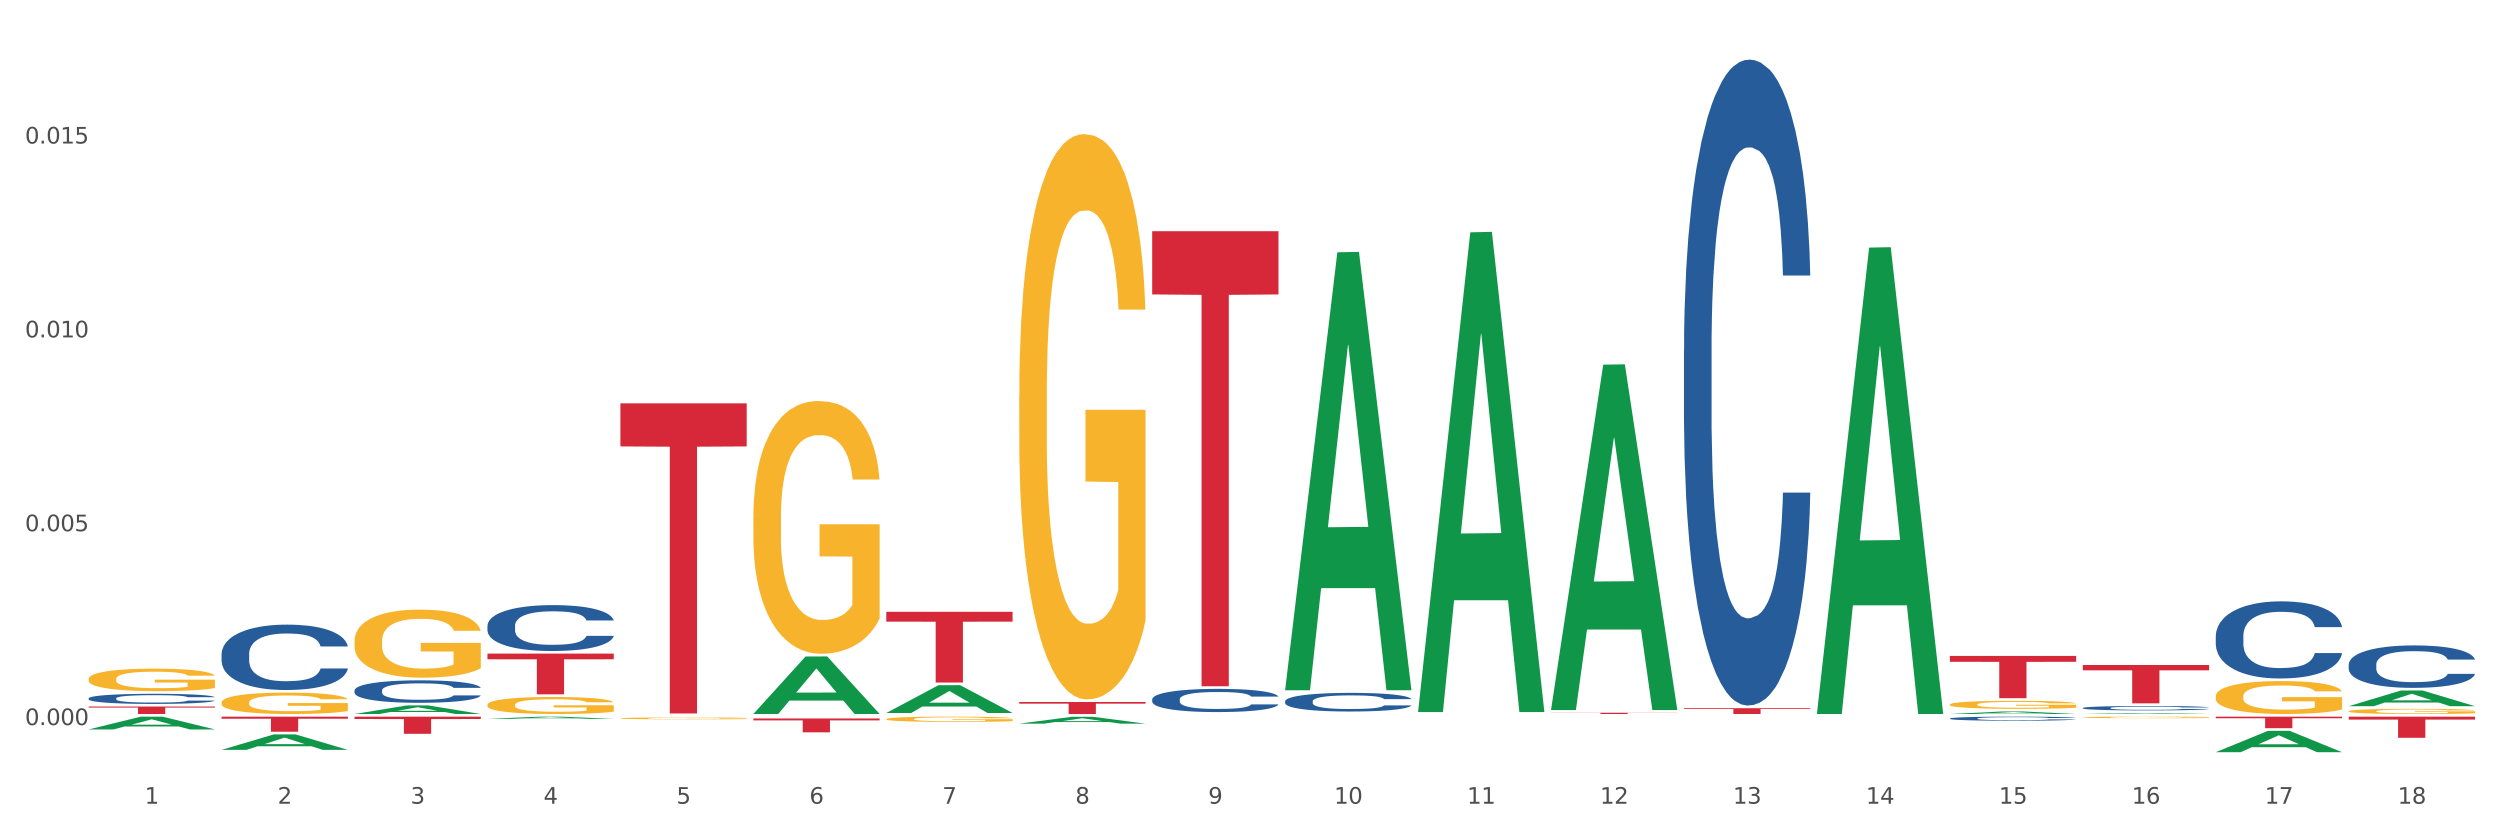
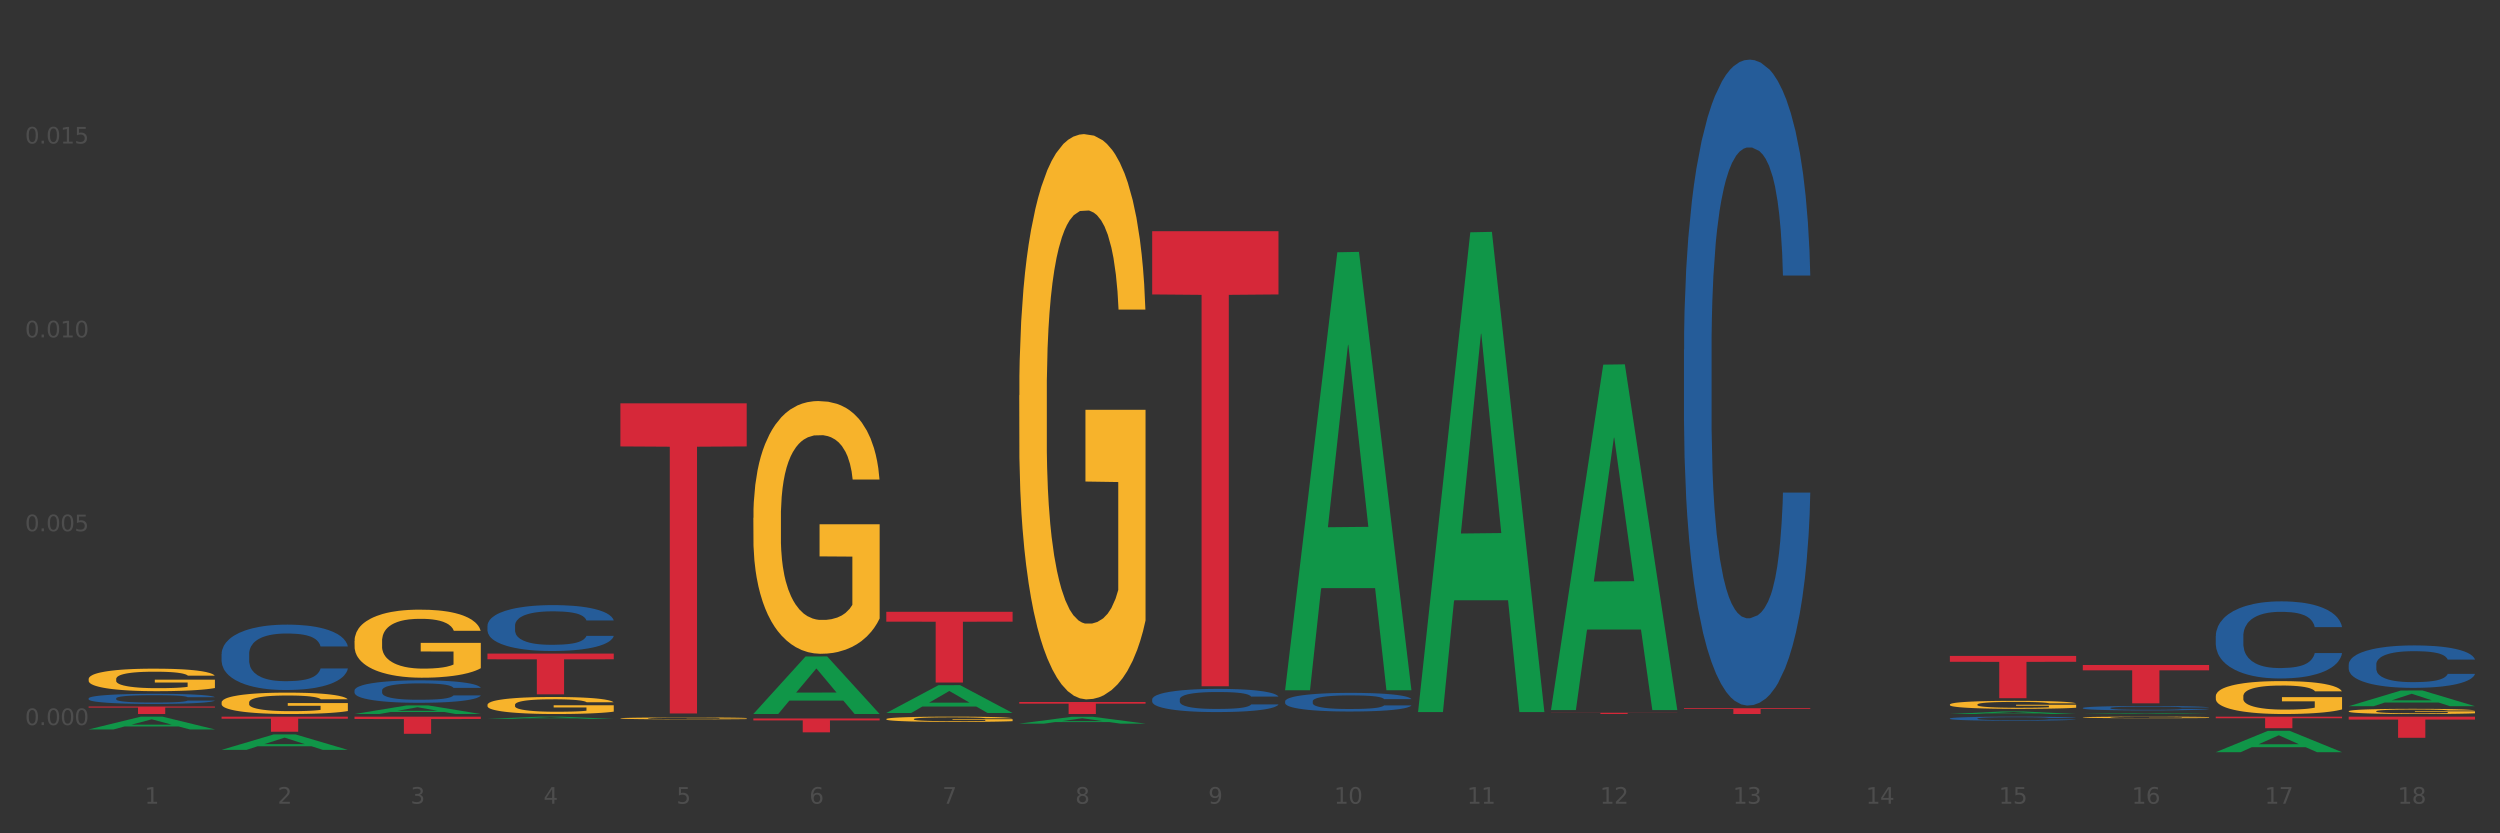
<svg xmlns="http://www.w3.org/2000/svg" xmlns:xlink="http://www.w3.org/1999/xlink" width="1080pt" height="360pt" viewBox="0 0 1080 360" version="1.1">
  <rect x="0" y="0" width="1080" height="360" fill="#333333" stroke="none" />
  <defs>
    <style type="text/css">*{stroke-linejoin: round; stroke-linecap: butt}</style>
  </defs>
  <g id="figure_1">
    <g id="patch_1">
-       <path d="M 0 360  L 1080 360  L 1080 0  L 0 0  z " style="fill: #ffffff; stroke: #ffffff; stroke-linejoin: miter" />
-     </g>
+       </g>
    <g id="axes_1">
      <g id="matplotlib.axis_1">
        <g id="xtick_1">
          <g id="text_1">
            <g style="fill: #4d4d4d" transform="translate(62.51 347.204) scale(0.096 -0.096)">
              <defs>
                <path id="DejaVuSans-31" d="M 794 531  L 1825 531  L 1825 4091  L 703 3866  L 703 4441  L 1819 4666  L 2450 4666  L 2450 531  L 3481 531  L 3481 0  L 794 0  L 794 531  z " transform="scale(0.016)" />
              </defs>
              <use xlink:href="#DejaVuSans-31" />
            </g>
          </g>
        </g>
        <g id="xtick_2">
          <g id="text_2">
            <g style="fill: #4d4d4d" transform="translate(119.942 347.204) scale(0.096 -0.096)">
              <defs>
                <path id="DejaVuSans-32" d="M 1228 531  L 3431 531  L 3431 0  L 469 0  L 469 531  Q 828 903 1448 1529  Q 2069 2156 2228 2338  Q 2531 2678 2651 2914  Q 2772 3150 2772 3378  Q 2772 3750 2511 3984  Q 2250 4219 1831 4219  Q 1534 4219 1204 4116  Q 875 4013 500 3803  L 500 4441  Q 881 4594 1212 4672  Q 1544 4750 1819 4750  Q 2544 4750 2975 4387  Q 3406 4025 3406 3419  Q 3406 3131 3298 2873  Q 3191 2616 2906 2266  Q 2828 2175 2409 1742  Q 1991 1309 1228 531  z " transform="scale(0.016)" />
              </defs>
              <use xlink:href="#DejaVuSans-32" />
            </g>
          </g>
        </g>
        <g id="xtick_3">
          <g id="text_3">
            <g style="fill: #4d4d4d" transform="translate(177.375 347.204) scale(0.096 -0.096)">
              <defs>
                <path id="DejaVuSans-33" d="M 2597 2516  Q 3050 2419 3304 2112  Q 3559 1806 3559 1356  Q 3559 666 3084 287  Q 2609 -91 1734 -91  Q 1441 -91 1130 -33  Q 819 25 488 141  L 488 750  Q 750 597 1062 519  Q 1375 441 1716 441  Q 2309 441 2620 675  Q 2931 909 2931 1356  Q 2931 1769 2642 2001  Q 2353 2234 1838 2234  L 1294 2234  L 1294 2753  L 1863 2753  Q 2328 2753 2575 2939  Q 2822 3125 2822 3475  Q 2822 3834 2567 4026  Q 2313 4219 1838 4219  Q 1578 4219 1281 4162  Q 984 4106 628 3988  L 628 4550  Q 988 4650 1302 4700  Q 1616 4750 1894 4750  Q 2613 4750 3031 4423  Q 3450 4097 3450 3541  Q 3450 3153 3228 2886  Q 3006 2619 2597 2516  z " transform="scale(0.016)" />
              </defs>
              <use xlink:href="#DejaVuSans-33" />
            </g>
          </g>
        </g>
        <g id="xtick_4">
          <g id="text_4">
            <g style="fill: #4d4d4d" transform="translate(234.808 347.204) scale(0.096 -0.096)">
              <defs>
                <path id="DejaVuSans-34" d="M 2419 4116  L 825 1625  L 2419 1625  L 2419 4116  z M 2253 4666  L 3047 4666  L 3047 1625  L 3713 1625  L 3713 1100  L 3047 1100  L 3047 0  L 2419 0  L 2419 1100  L 313 1100  L 313 1709  L 2253 4666  z " transform="scale(0.016)" />
              </defs>
              <use xlink:href="#DejaVuSans-34" />
            </g>
          </g>
        </g>
        <g id="xtick_5">
          <g id="text_5">
            <g style="fill: #4d4d4d" transform="translate(292.24 347.204) scale(0.096 -0.096)">
              <defs>
                <path id="DejaVuSans-35" d="M 691 4666  L 3169 4666  L 3169 4134  L 1269 4134  L 1269 2991  Q 1406 3038 1543 3061  Q 1681 3084 1819 3084  Q 2600 3084 3056 2656  Q 3513 2228 3513 1497  Q 3513 744 3044 326  Q 2575 -91 1722 -91  Q 1428 -91 1123 -41  Q 819 9 494 109  L 494 744  Q 775 591 1075 516  Q 1375 441 1709 441  Q 2250 441 2565 725  Q 2881 1009 2881 1497  Q 2881 1984 2565 2268  Q 2250 2553 1709 2553  Q 1456 2553 1204 2497  Q 953 2441 691 2322  L 691 4666  z " transform="scale(0.016)" />
              </defs>
              <use xlink:href="#DejaVuSans-35" />
            </g>
          </g>
        </g>
        <g id="xtick_6">
          <g id="text_6">
            <g style="fill: #4d4d4d" transform="translate(349.673 347.204) scale(0.096 -0.096)">
              <defs>
                <path id="DejaVuSans-36" d="M 2113 2584  Q 1688 2584 1439 2293  Q 1191 2003 1191 1497  Q 1191 994 1439 701  Q 1688 409 2113 409  Q 2538 409 2786 701  Q 3034 994 3034 1497  Q 3034 2003 2786 2293  Q 2538 2584 2113 2584  z M 3366 4563  L 3366 3988  Q 3128 4100 2886 4159  Q 2644 4219 2406 4219  Q 1781 4219 1451 3797  Q 1122 3375 1075 2522  Q 1259 2794 1537 2939  Q 1816 3084 2150 3084  Q 2853 3084 3261 2657  Q 3669 2231 3669 1497  Q 3669 778 3244 343  Q 2819 -91 2113 -91  Q 1303 -91 875 529  Q 447 1150 447 2328  Q 447 3434 972 4092  Q 1497 4750 2381 4750  Q 2619 4750 2861 4703  Q 3103 4656 3366 4563  z " transform="scale(0.016)" />
              </defs>
              <use xlink:href="#DejaVuSans-36" />
            </g>
          </g>
        </g>
        <g id="xtick_7">
          <g id="text_7">
            <g style="fill: #4d4d4d" transform="translate(407.106 347.204) scale(0.096 -0.096)">
              <defs>
                <path id="DejaVuSans-37" d="M 525 4666  L 3525 4666  L 3525 4397  L 1831 0  L 1172 0  L 2766 4134  L 525 4134  L 525 4666  z " transform="scale(0.016)" />
              </defs>
              <use xlink:href="#DejaVuSans-37" />
            </g>
          </g>
        </g>
        <g id="xtick_8">
          <g id="text_8">
            <g style="fill: #4d4d4d" transform="translate(464.538 347.204) scale(0.096 -0.096)">
              <defs>
                <path id="DejaVuSans-38" d="M 2034 2216  Q 1584 2216 1326 1975  Q 1069 1734 1069 1313  Q 1069 891 1326 650  Q 1584 409 2034 409  Q 2484 409 2743 651  Q 3003 894 3003 1313  Q 3003 1734 2745 1975  Q 2488 2216 2034 2216  z M 1403 2484  Q 997 2584 770 2862  Q 544 3141 544 3541  Q 544 4100 942 4425  Q 1341 4750 2034 4750  Q 2731 4750 3128 4425  Q 3525 4100 3525 3541  Q 3525 3141 3298 2862  Q 3072 2584 2669 2484  Q 3125 2378 3379 2068  Q 3634 1759 3634 1313  Q 3634 634 3220 271  Q 2806 -91 2034 -91  Q 1263 -91 848 271  Q 434 634 434 1313  Q 434 1759 690 2068  Q 947 2378 1403 2484  z M 1172 3481  Q 1172 3119 1398 2916  Q 1625 2713 2034 2713  Q 2441 2713 2670 2916  Q 2900 3119 2900 3481  Q 2900 3844 2670 4047  Q 2441 4250 2034 4250  Q 1625 4250 1398 4047  Q 1172 3844 1172 3481  z " transform="scale(0.016)" />
              </defs>
              <use xlink:href="#DejaVuSans-38" />
            </g>
          </g>
        </g>
        <g id="xtick_9">
          <g id="text_9">
            <g style="fill: #4d4d4d" transform="translate(521.971 347.204) scale(0.096 -0.096)">
              <defs>
                <path id="DejaVuSans-39" d="M 703 97  L 703 672  Q 941 559 1184 500  Q 1428 441 1663 441  Q 2288 441 2617 861  Q 2947 1281 2994 2138  Q 2813 1869 2534 1725  Q 2256 1581 1919 1581  Q 1219 1581 811 2004  Q 403 2428 403 3163  Q 403 3881 828 4315  Q 1253 4750 1959 4750  Q 2769 4750 3195 4129  Q 3622 3509 3622 2328  Q 3622 1225 3098 567  Q 2575 -91 1691 -91  Q 1453 -91 1209 -44  Q 966 3 703 97  z M 1959 2075  Q 2384 2075 2632 2365  Q 2881 2656 2881 3163  Q 2881 3666 2632 3958  Q 2384 4250 1959 4250  Q 1534 4250 1286 3958  Q 1038 3666 1038 3163  Q 1038 2656 1286 2365  Q 1534 2075 1959 2075  z " transform="scale(0.016)" />
              </defs>
              <use xlink:href="#DejaVuSans-39" />
            </g>
          </g>
        </g>
        <g id="xtick_10">
          <g id="text_10">
            <g style="fill: #4d4d4d" transform="translate(576.35 347.204) scale(0.096 -0.096)">
              <defs>
                <path id="DejaVuSans-30" d="M 2034 4250  Q 1547 4250 1301 3770  Q 1056 3291 1056 2328  Q 1056 1369 1301 889  Q 1547 409 2034 409  Q 2525 409 2770 889  Q 3016 1369 3016 2328  Q 3016 3291 2770 3770  Q 2525 4250 2034 4250  z M 2034 4750  Q 2819 4750 3233 4129  Q 3647 3509 3647 2328  Q 3647 1150 3233 529  Q 2819 -91 2034 -91  Q 1250 -91 836 529  Q 422 1150 422 2328  Q 422 3509 836 4129  Q 1250 4750 2034 4750  z " transform="scale(0.016)" />
              </defs>
              <use xlink:href="#DejaVuSans-31" />
              <use xlink:href="#DejaVuSans-30" transform="translate(63.623 0)" />
            </g>
          </g>
        </g>
        <g id="xtick_11">
          <g id="text_11">
            <g style="fill: #4d4d4d" transform="translate(633.783 347.204) scale(0.096 -0.096)">
              <use xlink:href="#DejaVuSans-31" />
              <use xlink:href="#DejaVuSans-31" transform="translate(63.623 0)" />
            </g>
          </g>
        </g>
        <g id="xtick_12">
          <g id="text_12">
            <g style="fill: #4d4d4d" transform="translate(691.215 347.204) scale(0.096 -0.096)">
              <use xlink:href="#DejaVuSans-31" />
              <use xlink:href="#DejaVuSans-32" transform="translate(63.623 0)" />
            </g>
          </g>
        </g>
        <g id="xtick_13">
          <g id="text_13">
            <g style="fill: #4d4d4d" transform="translate(748.648 347.204) scale(0.096 -0.096)">
              <use xlink:href="#DejaVuSans-31" />
              <use xlink:href="#DejaVuSans-33" transform="translate(63.623 0)" />
            </g>
          </g>
        </g>
        <g id="xtick_14">
          <g id="text_14">
            <g style="fill: #4d4d4d" transform="translate(806.081 347.204) scale(0.096 -0.096)">
              <use xlink:href="#DejaVuSans-31" />
              <use xlink:href="#DejaVuSans-34" transform="translate(63.623 0)" />
            </g>
          </g>
        </g>
        <g id="xtick_15">
          <g id="text_15">
            <g style="fill: #4d4d4d" transform="translate(863.513 347.204) scale(0.096 -0.096)">
              <use xlink:href="#DejaVuSans-31" />
              <use xlink:href="#DejaVuSans-35" transform="translate(63.623 0)" />
            </g>
          </g>
        </g>
        <g id="xtick_16">
          <g id="text_16">
            <g style="fill: #4d4d4d" transform="translate(920.946 347.204) scale(0.096 -0.096)">
              <use xlink:href="#DejaVuSans-31" />
              <use xlink:href="#DejaVuSans-36" transform="translate(63.623 0)" />
            </g>
          </g>
        </g>
        <g id="xtick_17">
          <g id="text_17">
            <g style="fill: #4d4d4d" transform="translate(978.379 347.204) scale(0.096 -0.096)">
              <use xlink:href="#DejaVuSans-31" />
              <use xlink:href="#DejaVuSans-37" transform="translate(63.623 0)" />
            </g>
          </g>
        </g>
        <g id="xtick_18">
          <g id="text_18">
            <g style="fill: #4d4d4d" transform="translate(1035.811 347.204) scale(0.096 -0.096)">
              <use xlink:href="#DejaVuSans-31" />
              <use xlink:href="#DejaVuSans-38" transform="translate(63.623 0)" />
            </g>
          </g>
        </g>
        <g id="xtick_19" />
        <g id="xtick_20" />
        <g id="xtick_21" />
        <g id="xtick_22" />
        <g id="xtick_23" />
        <g id="xtick_24" />
        <g id="xtick_25" />
        <g id="xtick_26" />
        <g id="xtick_27" />
        <g id="xtick_28" />
        <g id="xtick_29" />
        <g id="xtick_30" />
        <g id="xtick_31" />
        <g id="xtick_32" />
        <g id="xtick_33" />
        <g id="xtick_34" />
        <g id="xtick_35" />
      </g>
      <g id="matplotlib.axis_2">
        <g id="ytick_1">
          <g id="text_19">
            <g style="fill: #4d4d4d" transform="translate(10.8 313.239) scale(0.096 -0.096)">
              <defs>
                <path id="DejaVuSans-2e" d="M 684 794  L 1344 794  L 1344 0  L 684 0  L 684 794  z " transform="scale(0.016)" />
              </defs>
              <use xlink:href="#DejaVuSans-30" />
              <use xlink:href="#DejaVuSans-2e" transform="translate(63.623 0)" />
              <use xlink:href="#DejaVuSans-30" transform="translate(95.41 0)" />
              <use xlink:href="#DejaVuSans-30" transform="translate(159.033 0)" />
              <use xlink:href="#DejaVuSans-30" transform="translate(222.656 0)" />
            </g>
          </g>
        </g>
        <g id="ytick_2">
          <g id="text_20">
            <g style="fill: #4d4d4d" transform="translate(10.8 229.496) scale(0.096 -0.096)">
              <use xlink:href="#DejaVuSans-30" />
              <use xlink:href="#DejaVuSans-2e" transform="translate(63.623 0)" />
              <use xlink:href="#DejaVuSans-30" transform="translate(95.41 0)" />
              <use xlink:href="#DejaVuSans-30" transform="translate(159.033 0)" />
              <use xlink:href="#DejaVuSans-35" transform="translate(222.656 0)" />
            </g>
          </g>
        </g>
        <g id="ytick_3">
          <g id="text_21">
            <g style="fill: #4d4d4d" transform="translate(10.8 145.753) scale(0.096 -0.096)">
              <use xlink:href="#DejaVuSans-30" />
              <use xlink:href="#DejaVuSans-2e" transform="translate(63.623 0)" />
              <use xlink:href="#DejaVuSans-30" transform="translate(95.41 0)" />
              <use xlink:href="#DejaVuSans-31" transform="translate(159.033 0)" />
              <use xlink:href="#DejaVuSans-30" transform="translate(222.656 0)" />
            </g>
          </g>
        </g>
        <g id="ytick_4">
          <g id="text_22">
            <g style="fill: #4d4d4d" transform="translate(10.8 62.011) scale(0.096 -0.096)">
              <use xlink:href="#DejaVuSans-30" />
              <use xlink:href="#DejaVuSans-2e" transform="translate(63.623 0)" />
              <use xlink:href="#DejaVuSans-30" transform="translate(95.41 0)" />
              <use xlink:href="#DejaVuSans-31" transform="translate(159.033 0)" />
              <use xlink:href="#DejaVuSans-35" transform="translate(222.656 0)" />
            </g>
          </g>
        </g>
        <g id="ytick_5" />
        <g id="ytick_6" />
        <g id="ytick_7" />
        <g id="ytick_8" />
      </g>
      <g id="PolyCollection_1">
        <path d="M 38.283 315.105  L 38.339 315.1  L 60.839 309.597  L 70.176 309.591  L 92.844 315.116  L 82.044 315.116  L 77.151 313.829  L 53.92 313.829  L 53.751 313.85  L 49.026 315.116  L 38.283 315.116  L 38.283 315.105  L 56.845 313.062  L 74.226 313.056  L 65.62 310.769  L 65.507 310.759  L 65.395 310.774  L 56.789 313.056  L 56.845 313.062  L 38.283 315.105  z " clip-path="url(#p19f6acfdb0)" style="fill: #109648" />
        <path d="M 95.716 303.489  L 95.78 303.48  L 95.78 303.177  L 95.909 302.915  L 96.553 302.283  L 97.519 301.76  L 98.228 301.481  L 98.937 301.254  L 99.774 301.026  L 100.805 300.79  L 102.673 300.444  L 103.832 300.267  L 105.249 300.081  L 107.826 299.812  L 109.694 299.66  L 111.627 299.533  L 114.783 299.381  L 116.844 299.314  L 119.035 299.263  L 121.676 299.23  L 123.673 299.221  L 128.053 299.247  L 131.789 299.322  L 133.593 299.381  L 135.912 299.483  L 137.136 299.55  L 139.133 299.685  L 141.194 299.862  L 142.611 300.014  L 144.737 300.301  L 146.347 300.587  L 147.829 300.942  L 148.602 301.186  L 149.182 301.414  L 149.697 301.675  L 150.212 302.089  L 138.617 302.089  L 138.166 301.793  L 137.458 301.515  L 136.427 301.245  L 135.525 301.077  L 133.979 300.866  L 132.562 300.731  L 131.081 300.63  L 129.277 300.545  L 127.86 300.503  L 125.863 300.469  L 121.933 300.478  L 119.292 300.545  L 117.489 300.63  L 116.329 300.706  L 115.298 300.79  L 114.139 300.908  L 112.786 301.085  L 111.82 301.245  L 110.854 301.448  L 110.081 301.65  L 109.372 301.886  L 108.792 302.139  L 108.341 302.401  L 107.955 302.721  L 107.633 303.253  L 107.633 304.408  L 107.762 304.669  L 108.084 305.015  L 108.47 305.277  L 109.114 305.589  L 109.694 305.8  L 110.789 306.103  L 112.013 306.356  L 112.979 306.516  L 113.946 306.651  L 115.621 306.837  L 117.489 306.989  L 119.099 307.081  L 121.289 307.166  L 122.771 307.2  L 124.059 307.216  L 127.216 307.216  L 129.47 307.191  L 131.982 307.132  L 133.915 307.056  L 135.525 306.963  L 137.329 306.812  L 138.488 306.668  L 138.488 304.906  L 124.317 304.897  L 124.317 303.725  L 150.277 303.725  L 150.277 307.166  L 149.182 307.343  L 147.958 307.503  L 146.669 307.647  L 144.737 307.824  L 142.418 307.992  L 140.357 308.11  L 138.166 308.212  L 135.59 308.304  L 132.24 308.389  L 130.179 308.422  L 127.602 308.448  L 124.574 308.456  L 121.933 308.439  L 119.357 308.397  L 116.651 308.321  L 114.01 308.212  L 112.013 308.102  L 110.016 307.967  L 107.89 307.79  L 106.216 307.621  L 104.927 307.469  L 103.51 307.275  L 101.964 307.022  L 100.805 306.795  L 99.774 306.559  L 98.679 306.255  L 97.906 305.993  L 97.133 305.665  L 96.682 305.42  L 96.167 305.04  L 95.78 304.509  L 95.716 303.489  z " clip-path="url(#p19f6acfdb0)" style="fill: #f7b32b" />
        <path d="M 153.148 276.955  L 153.213 276.928  L 153.213 275.962  L 153.342 275.129  L 153.986 273.115  L 154.952 271.45  L 155.661 270.564  L 156.369 269.839  L 157.207 269.114  L 158.237 268.362  L 160.105 267.261  L 161.265 266.697  L 162.682 266.107  L 165.259 265.247  L 167.127 264.764  L 169.059 264.361  L 172.216 263.878  L 174.277 263.663  L 176.467 263.502  L 179.108 263.394  L 181.105 263.368  L 185.486 263.448  L 189.222 263.69  L 191.026 263.878  L 193.345 264.2  L 194.568 264.415  L 196.565 264.845  L 198.627 265.408  L 200.044 265.892  L 202.17 266.805  L 203.78 267.718  L 205.262 268.846  L 206.035 269.624  L 206.614 270.349  L 207.13 271.182  L 207.645 272.498  L 196.05 272.498  L 195.599 271.558  L 194.891 270.672  L 193.86 269.812  L 192.958 269.275  L 191.412 268.604  L 189.995 268.174  L 188.513 267.852  L 186.71 267.584  L 185.292 267.449  L 183.295 267.342  L 179.366 267.369  L 176.725 267.584  L 174.921 267.852  L 173.762 268.094  L 172.731 268.362  L 171.572 268.738  L 170.219 269.302  L 169.253 269.812  L 168.286 270.457  L 167.513 271.101  L 166.805 271.853  L 166.225 272.659  L 165.774 273.491  L 165.388 274.512  L 165.066 276.203  L 165.066 279.882  L 165.194 280.715  L 165.516 281.816  L 165.903 282.648  L 166.547 283.642  L 167.127 284.313  L 168.222 285.28  L 169.446 286.085  L 170.412 286.595  L 171.378 287.025  L 173.053 287.616  L 174.921 288.099  L 176.532 288.394  L 178.722 288.663  L 180.203 288.77  L 181.492 288.824  L 184.648 288.824  L 186.903 288.744  L 189.415 288.556  L 191.348 288.314  L 192.958 288.019  L 194.762 287.535  L 195.921 287.079  L 195.921 281.466  L 181.749 281.44  L 181.749 277.707  L 207.709 277.707  L 207.709 288.663  L 206.614 289.227  L 205.39 289.737  L 204.102 290.194  L 202.17 290.758  L 199.851 291.295  L 197.789 291.67  L 195.599 291.993  L 193.022 292.288  L 189.673 292.557  L 187.611 292.664  L 185.035 292.745  L 182.007 292.771  L 179.366 292.718  L 176.789 292.583  L 174.084 292.342  L 171.443 291.993  L 169.446 291.644  L 167.449 291.214  L 165.323 290.65  L 163.648 290.113  L 162.36 289.63  L 160.943 289.012  L 159.397 288.206  L 158.237 287.481  L 157.207 286.73  L 156.112 285.763  L 155.339 284.93  L 154.566 283.883  L 154.115 283.104  L 153.599 281.896  L 153.213 280.204  L 153.148 276.955  z " clip-path="url(#p19f6acfdb0)" style="fill: #f7b32b" />
        <path d="M 210.581 304.499  L 210.646 304.493  L 210.646 304.251  L 210.774 304.043  L 211.419 303.539  L 212.385 303.122  L 213.093 302.901  L 213.802 302.719  L 214.639 302.538  L 215.67 302.35  L 217.538 302.074  L 218.698 301.933  L 220.115 301.785  L 222.691 301.571  L 224.56 301.45  L 226.492 301.349  L 229.648 301.228  L 231.71 301.174  L 233.9 301.134  L 236.541 301.107  L 238.538 301.1  L 242.918 301.12  L 246.655 301.181  L 248.458 301.228  L 250.777 301.309  L 252.001 301.362  L 253.998 301.47  L 256.059 301.611  L 257.477 301.732  L 259.602 301.96  L 261.213 302.189  L 262.694 302.471  L 263.467 302.665  L 264.047 302.847  L 264.562 303.055  L 265.078 303.384  L 253.483 303.384  L 253.032 303.149  L 252.323 302.927  L 251.293 302.713  L 250.391 302.578  L 248.845 302.41  L 247.428 302.303  L 245.946 302.222  L 244.142 302.155  L 242.725 302.121  L 240.728 302.094  L 236.799 302.101  L 234.158 302.155  L 232.354 302.222  L 231.194 302.283  L 230.164 302.35  L 229.004 302.444  L 227.652 302.585  L 226.685 302.713  L 225.719 302.874  L 224.946 303.035  L 224.237 303.223  L 223.658 303.425  L 223.207 303.633  L 222.82 303.888  L 222.498 304.311  L 222.498 305.232  L 222.627 305.44  L 222.949 305.715  L 223.336 305.924  L 223.98 306.172  L 224.56 306.34  L 225.655 306.582  L 226.879 306.783  L 227.845 306.911  L 228.811 307.019  L 230.486 307.166  L 232.354 307.287  L 233.964 307.361  L 236.155 307.428  L 237.636 307.455  L 238.925 307.469  L 242.081 307.469  L 244.336 307.448  L 246.848 307.401  L 248.78 307.341  L 250.391 307.267  L 252.194 307.146  L 253.354 307.032  L 253.354 305.628  L 239.182 305.621  L 239.182 304.688  L 265.142 304.688  L 265.142 307.428  L 264.047 307.569  L 262.823 307.697  L 261.535 307.811  L 259.602 307.952  L 257.283 308.087  L 255.222 308.181  L 253.032 308.261  L 250.455 308.335  L 247.105 308.402  L 245.044 308.429  L 242.467 308.449  L 239.44 308.456  L 236.799 308.443  L 234.222 308.409  L 231.517 308.349  L 228.875 308.261  L 226.879 308.174  L 224.882 308.067  L 222.756 307.925  L 221.081 307.791  L 219.793 307.67  L 218.376 307.516  L 216.83 307.314  L 215.67 307.133  L 214.639 306.945  L 213.544 306.703  L 212.771 306.495  L 211.998 306.233  L 211.547 306.038  L 211.032 305.735  L 210.646 305.312  L 210.581 304.499  z " clip-path="url(#p19f6acfdb0)" style="fill: #f7b32b" />
        <path d="M 268.014 310.316  L 268.078 310.316  L 268.078 310.289  L 268.207 310.265  L 268.851 310.209  L 269.817 310.163  L 270.526 310.138  L 271.235 310.118  L 272.072 310.098  L 273.103 310.077  L 274.971 310.046  L 276.13 310.031  L 277.548 310.014  L 280.124 309.99  L 281.992 309.977  L 283.925 309.966  L 287.081 309.952  L 289.143 309.946  L 291.333 309.942  L 293.974 309.939  L 295.971 309.938  L 300.351 309.94  L 304.087 309.947  L 305.891 309.952  L 308.21 309.961  L 309.434 309.967  L 311.431 309.979  L 313.492 309.995  L 314.909 310.008  L 317.035 310.034  L 318.645 310.059  L 320.127 310.09  L 320.9 310.112  L 321.48 310.132  L 321.995 310.156  L 322.51 310.192  L 310.915 310.192  L 310.465 310.166  L 309.756 310.141  L 308.725 310.117  L 307.823 310.102  L 306.277 310.084  L 304.86 310.072  L 303.379 310.063  L 301.575 310.055  L 300.158 310.052  L 298.161 310.049  L 294.231 310.049  L 291.59 310.055  L 289.787 310.063  L 288.627 310.069  L 287.597 310.077  L 286.437 310.087  L 285.084 310.103  L 284.118 310.117  L 283.152 310.135  L 282.379 310.153  L 281.67 310.174  L 281.09 310.197  L 280.64 310.22  L 280.253 310.248  L 279.931 310.295  L 279.931 310.398  L 280.06 310.421  L 280.382 310.452  L 280.768 310.475  L 281.413 310.503  L 281.992 310.521  L 283.087 310.548  L 284.311 310.571  L 285.278 310.585  L 286.244 310.597  L 287.919 310.613  L 289.787 310.627  L 291.397 310.635  L 293.587 310.642  L 295.069 310.645  L 296.357 310.647  L 299.514 310.647  L 301.768 310.645  L 304.28 310.639  L 306.213 310.633  L 307.823 310.624  L 309.627 310.611  L 310.787 310.598  L 310.787 310.442  L 296.615 310.441  L 296.615 310.337  L 322.575 310.337  L 322.575 310.642  L 321.48 310.658  L 320.256 310.672  L 318.968 310.685  L 317.035 310.701  L 314.716 310.716  L 312.655 310.726  L 310.465 310.735  L 307.888 310.743  L 304.538 310.751  L 302.477 310.754  L 299.9 310.756  L 296.873 310.757  L 294.231 310.755  L 291.655 310.752  L 288.949 310.745  L 286.308 310.735  L 284.311 310.725  L 282.314 310.713  L 280.189 310.698  L 278.514 310.683  L 277.225 310.669  L 275.808 310.652  L 274.262 310.63  L 273.103 310.61  L 272.072 310.589  L 270.977 310.562  L 270.204 310.538  L 269.431 310.509  L 268.98 310.488  L 268.465 310.454  L 268.078 310.407  L 268.014 310.316  z " clip-path="url(#p19f6acfdb0)" style="fill: #f7b32b" />
        <path d="M 325.447 223.703  L 325.511 223.603  L 325.511 220.013  L 325.64 216.922  L 326.284 209.443  L 327.25 203.26  L 327.959 199.969  L 328.667 197.277  L 329.505 194.584  L 330.535 191.792  L 332.404 187.704  L 333.563 185.61  L 334.98 183.416  L 337.557 180.225  L 339.425 178.43  L 341.357 176.934  L 344.514 175.139  L 346.575 174.341  L 348.765 173.743  L 351.406 173.344  L 353.403 173.244  L 357.784 173.543  L 361.52 174.441  L 363.324 175.139  L 365.643 176.336  L 366.867 177.133  L 368.863 178.729  L 370.925 180.823  L 372.342 182.618  L 374.468 186.009  L 376.078 189.399  L 377.56 193.587  L 378.333 196.479  L 378.912 199.172  L 379.428 202.263  L 379.943 207.149  L 368.348 207.149  L 367.897 203.659  L 367.189 200.368  L 366.158 197.177  L 365.256 195.183  L 363.71 192.69  L 362.293 191.094  L 360.811 189.898  L 359.008 188.9  L 357.591 188.402  L 355.594 188.003  L 351.664 188.103  L 349.023 188.9  L 347.219 189.898  L 346.06 190.795  L 345.029 191.792  L 343.87 193.188  L 342.517 195.283  L 341.551 197.177  L 340.584 199.571  L 339.811 201.964  L 339.103 204.756  L 338.523 207.748  L 338.072 210.839  L 337.686 214.628  L 337.364 220.911  L 337.364 234.573  L 337.492 237.664  L 337.815 241.752  L 338.201 244.844  L 338.845 248.533  L 339.425 251.026  L 340.52 254.616  L 341.744 257.608  L 342.71 259.503  L 343.676 261.098  L 345.351 263.292  L 347.219 265.087  L 348.83 266.184  L 351.02 267.181  L 352.502 267.58  L 353.79 267.78  L 356.946 267.78  L 359.201 267.48  L 361.713 266.782  L 363.646 265.885  L 365.256 264.788  L 367.06 262.993  L 368.219 261.298  L 368.219 240.456  L 354.048 240.356  L 354.048 226.495  L 380.008 226.495  L 380.008 267.181  L 378.912 269.275  L 377.689 271.17  L 376.4 272.865  L 374.468 274.959  L 372.149 276.954  L 370.087 278.35  L 367.897 279.547  L 365.321 280.644  L 361.971 281.641  L 359.91 282.04  L 357.333 282.339  L 354.305 282.438  L 351.664 282.239  L 349.087 281.74  L 346.382 280.843  L 343.741 279.547  L 341.744 278.25  L 339.747 276.655  L 337.621 274.561  L 335.946 272.566  L 334.658 270.771  L 333.241 268.478  L 331.695 265.486  L 330.535 262.793  L 329.505 260.001  L 328.41 256.411  L 327.637 253.32  L 326.864 249.431  L 326.413 246.539  L 325.897 242.052  L 325.511 235.769  L 325.447 223.703  z " clip-path="url(#p19f6acfdb0)" style="fill: #f7b32b" />
        <path d="M 440.312 170.777  L 440.376 170.554  L 440.376 162.525  L 440.505 155.611  L 441.149 138.884  L 442.116 125.057  L 442.824 117.697  L 443.533 111.675  L 444.37 105.653  L 445.401 99.409  L 447.269 90.265  L 448.428 85.581  L 449.846 80.675  L 452.422 73.538  L 454.29 69.524  L 456.223 66.178  L 459.379 62.164  L 461.441 60.38  L 463.631 59.041  L 466.272 58.149  L 468.269 57.926  L 472.649 58.595  L 476.385 60.603  L 478.189 62.164  L 480.508 64.84  L 481.732 66.624  L 483.729 70.193  L 485.79 74.876  L 487.207 78.891  L 489.333 86.473  L 490.944 94.056  L 492.425 103.423  L 493.198 109.891  L 493.778 115.913  L 494.293 122.826  L 494.809 133.755  L 483.214 133.755  L 482.763 125.949  L 482.054 118.589  L 481.023 111.452  L 480.122 106.992  L 478.576 101.416  L 477.158 97.848  L 475.677 95.171  L 473.873 92.941  L 472.456 91.826  L 470.459 90.934  L 466.53 91.157  L 463.888 92.941  L 462.085 95.171  L 460.925 97.179  L 459.895 99.409  L 458.735 102.531  L 457.382 107.215  L 456.416 111.452  L 455.45 116.805  L 454.677 122.157  L 453.968 128.402  L 453.389 135.093  L 452.938 142.006  L 452.551 150.481  L 452.229 164.532  L 452.229 195.086  L 452.358 202  L 452.68 211.144  L 453.066 218.058  L 453.711 226.31  L 454.29 231.885  L 455.385 239.914  L 456.609 246.605  L 457.576 250.842  L 458.542 254.411  L 460.217 259.317  L 462.085 263.332  L 463.695 265.785  L 465.885 268.015  L 467.367 268.907  L 468.655 269.353  L 471.812 269.353  L 474.066 268.684  L 476.579 267.123  L 478.511 265.116  L 480.122 262.663  L 481.925 258.648  L 483.085 254.857  L 483.085 208.245  L 468.913 208.022  L 468.913 177.021  L 494.873 177.021  L 494.873 268.015  L 493.778 272.699  L 492.554 276.936  L 491.266 280.727  L 489.333 285.411  L 487.014 289.871  L 484.953 292.994  L 482.763 295.67  L 480.186 298.123  L 476.836 300.354  L 474.775 301.246  L 472.198 301.915  L 469.171 302.138  L 466.53 301.692  L 463.953 300.577  L 461.247 298.569  L 458.606 295.67  L 456.609 292.771  L 454.612 289.202  L 452.487 284.519  L 450.812 280.058  L 449.524 276.044  L 448.106 270.914  L 446.56 264.224  L 445.401 258.202  L 444.37 251.957  L 443.275 243.928  L 442.502 237.015  L 441.729 228.317  L 441.278 221.849  L 440.763 211.813  L 440.376 197.762  L 440.312 170.777  z " clip-path="url(#p19f6acfdb0)" style="fill: #f7b32b" />
        <path d="M 842.341 304.359  L 842.405 304.356  L 842.405 304.242  L 842.534 304.144  L 843.178 303.907  L 844.144 303.712  L 844.853 303.607  L 845.562 303.522  L 846.399 303.437  L 847.43 303.348  L 849.298 303.218  L 850.457 303.152  L 851.875 303.083  L 854.451 302.981  L 856.319 302.925  L 858.252 302.877  L 861.408 302.82  L 863.47 302.795  L 865.66 302.776  L 868.301 302.763  L 870.298 302.76  L 874.678 302.77  L 878.414 302.798  L 880.218 302.82  L 882.537 302.858  L 883.761 302.883  L 885.758 302.934  L 887.819 303  L 889.236 303.057  L 891.362 303.165  L 892.972 303.272  L 894.454 303.405  L 895.227 303.497  L 895.807 303.582  L 896.322 303.68  L 896.837 303.835  L 885.242 303.835  L 884.792 303.724  L 884.083 303.62  L 883.052 303.519  L 882.15 303.456  L 880.604 303.376  L 879.187 303.326  L 877.706 303.288  L 875.902 303.256  L 874.485 303.241  L 872.488 303.228  L 868.558 303.231  L 865.917 303.256  L 864.114 303.288  L 862.954 303.316  L 861.924 303.348  L 860.764 303.392  L 859.411 303.459  L 858.445 303.519  L 857.479 303.595  L 856.706 303.67  L 855.997 303.759  L 855.417 303.854  L 854.967 303.952  L 854.58 304.072  L 854.258 304.271  L 854.258 304.704  L 854.387 304.802  L 854.709 304.931  L 855.095 305.029  L 855.74 305.146  L 856.319 305.225  L 857.414 305.339  L 858.638 305.434  L 859.605 305.494  L 860.571 305.545  L 862.246 305.614  L 864.114 305.671  L 865.724 305.706  L 867.914 305.737  L 869.396 305.75  L 870.684 305.756  L 873.841 305.756  L 876.095 305.747  L 878.608 305.725  L 880.54 305.696  L 882.15 305.662  L 883.954 305.605  L 885.114 305.551  L 885.114 304.89  L 870.942 304.887  L 870.942 304.448  L 896.902 304.448  L 896.902 305.737  L 895.807 305.804  L 894.583 305.864  L 893.295 305.918  L 891.362 305.984  L 889.043 306.047  L 886.982 306.091  L 884.792 306.129  L 882.215 306.164  L 878.865 306.196  L 876.804 306.208  L 874.227 306.218  L 871.2 306.221  L 868.558 306.215  L 865.982 306.199  L 863.276 306.17  L 860.635 306.129  L 858.638 306.088  L 856.641 306.038  L 854.516 305.971  L 852.841 305.908  L 851.552 305.851  L 850.135 305.778  L 848.589 305.684  L 847.43 305.598  L 846.399 305.51  L 845.304 305.396  L 844.531 305.298  L 843.758 305.175  L 843.307 305.083  L 842.792 304.941  L 842.405 304.742  L 842.341 304.359  z " clip-path="url(#p19f6acfdb0)" style="fill: #f7b32b" />
        <path d="M 899.774 309.905  L 899.838 309.904  L 899.838 309.882  L 899.967 309.863  L 900.611 309.816  L 901.577 309.778  L 902.286 309.757  L 902.994 309.741  L 903.832 309.724  L 904.862 309.707  L 906.731 309.681  L 907.89 309.668  L 909.307 309.655  L 911.884 309.635  L 913.752 309.624  L 915.684 309.614  L 918.841 309.603  L 920.902 309.598  L 923.092 309.595  L 925.734 309.592  L 927.73 309.591  L 932.111 309.593  L 935.847 309.599  L 937.651 309.603  L 939.97 309.611  L 941.194 309.616  L 943.19 309.626  L 945.252 309.639  L 946.669 309.65  L 948.795 309.671  L 950.405 309.692  L 951.887 309.718  L 952.66 309.736  L 953.24 309.752  L 953.755 309.772  L 954.27 309.802  L 942.675 309.802  L 942.224 309.78  L 941.516 309.76  L 940.485 309.74  L 939.583 309.728  L 938.037 309.712  L 936.62 309.702  L 935.138 309.695  L 933.335 309.689  L 931.918 309.686  L 929.921 309.683  L 925.991 309.684  L 923.35 309.689  L 921.546 309.695  L 920.387 309.7  L 919.356 309.707  L 918.197 309.715  L 916.844 309.728  L 915.878 309.74  L 914.911 309.755  L 914.138 309.77  L 913.43 309.787  L 912.85 309.806  L 912.399 309.825  L 912.013 309.848  L 911.691 309.887  L 911.691 309.972  L 911.819 309.991  L 912.142 310.017  L 912.528 310.036  L 913.172 310.059  L 913.752 310.074  L 914.847 310.096  L 916.071 310.115  L 917.037 310.127  L 918.003 310.137  L 919.678 310.15  L 921.546 310.161  L 923.157 310.168  L 925.347 310.174  L 926.829 310.177  L 928.117 310.178  L 931.273 310.178  L 933.528 310.176  L 936.04 310.172  L 937.973 310.166  L 939.583 310.16  L 941.387 310.148  L 942.546 310.138  L 942.546 310.009  L 928.375 310.008  L 928.375 309.922  L 954.335 309.922  L 954.335 310.174  L 953.24 310.187  L 952.016 310.199  L 950.727 310.21  L 948.795 310.223  L 946.476 310.235  L 944.414 310.244  L 942.224 310.251  L 939.648 310.258  L 936.298 310.264  L 934.237 310.267  L 931.66 310.269  L 928.632 310.269  L 925.991 310.268  L 923.415 310.265  L 920.709 310.259  L 918.068 310.251  L 916.071 310.243  L 914.074 310.233  L 911.948 310.22  L 910.273 310.208  L 908.985 310.197  L 907.568 310.183  L 906.022 310.164  L 904.862 310.147  L 903.832 310.13  L 902.737 310.108  L 901.964 310.088  L 901.191 310.064  L 900.74 310.046  L 900.224 310.019  L 899.838 309.98  L 899.774 309.905  z " clip-path="url(#p19f6acfdb0)" style="fill: #f7b32b" />
        <path d="M 957.206 300.808  L 957.271 300.795  L 957.271 300.327  L 957.399 299.925  L 958.044 298.951  L 959.01 298.145  L 959.718 297.717  L 960.427 297.366  L 961.264 297.016  L 962.295 296.652  L 964.163 296.12  L 965.323 295.847  L 966.74 295.561  L 969.317 295.146  L 971.185 294.912  L 973.117 294.717  L 976.274 294.483  L 978.335 294.38  L 980.525 294.302  L 983.166 294.25  L 985.163 294.237  L 989.543 294.276  L 993.28 294.393  L 995.083 294.483  L 997.402 294.639  L 998.626 294.743  L 1000.623 294.951  L 1002.685 295.224  L 1004.102 295.457  L 1006.227 295.899  L 1007.838 296.34  L 1009.319 296.886  L 1010.092 297.262  L 1010.672 297.613  L 1011.188 298.016  L 1011.703 298.652  L 1000.108 298.652  L 999.657 298.197  L 998.948 297.769  L 997.918 297.353  L 997.016 297.094  L 995.47 296.769  L 994.053 296.561  L 992.571 296.405  L 990.767 296.276  L 989.35 296.211  L 987.353 296.159  L 983.424 296.172  L 980.783 296.276  L 978.979 296.405  L 977.82 296.522  L 976.789 296.652  L 975.629 296.834  L 974.277 297.107  L 973.31 297.353  L 972.344 297.665  L 971.571 297.977  L 970.863 298.34  L 970.283 298.73  L 969.832 299.132  L 969.445 299.626  L 969.123 300.444  L 969.123 302.223  L 969.252 302.626  L 969.574 303.158  L 969.961 303.561  L 970.605 304.041  L 971.185 304.366  L 972.28 304.833  L 973.504 305.223  L 974.47 305.469  L 975.436 305.677  L 977.111 305.963  L 978.979 306.197  L 980.59 306.339  L 982.78 306.469  L 984.261 306.521  L 985.55 306.547  L 988.706 306.547  L 990.961 306.508  L 993.473 306.417  L 995.405 306.301  L 997.016 306.158  L 998.82 305.924  L 999.979 305.703  L 999.979 302.989  L 985.807 302.976  L 985.807 301.171  L 1011.767 301.171  L 1011.767 306.469  L 1010.672 306.742  L 1009.448 306.989  L 1008.16 307.21  L 1006.227 307.482  L 1003.908 307.742  L 1001.847 307.924  L 999.657 308.08  L 997.08 308.222  L 993.731 308.352  L 991.669 308.404  L 989.093 308.443  L 986.065 308.456  L 983.424 308.43  L 980.847 308.365  L 978.142 308.248  L 975.501 308.08  L 973.504 307.911  L 971.507 307.703  L 969.381 307.43  L 967.706 307.171  L 966.418 306.937  L 965.001 306.638  L 963.455 306.249  L 962.295 305.898  L 961.264 305.534  L 960.169 305.067  L 959.396 304.664  L 958.623 304.158  L 958.172 303.781  L 957.657 303.197  L 957.271 302.379  L 957.206 300.808  z " clip-path="url(#p19f6acfdb0)" style="fill: #f7b32b" />
        <path d="M 1014.639 307.25  L 1014.703 307.248  L 1014.703 307.174  L 1014.832 307.111  L 1015.476 306.957  L 1016.443 306.83  L 1017.151 306.763  L 1017.86 306.708  L 1018.697 306.652  L 1019.728 306.595  L 1021.596 306.511  L 1022.755 306.468  L 1024.173 306.423  L 1026.749 306.357  L 1028.617 306.321  L 1030.55 306.29  L 1033.706 306.253  L 1035.768 306.237  L 1037.958 306.224  L 1040.599 306.216  L 1042.596 306.214  L 1046.976 306.22  L 1050.712 306.239  L 1052.516 306.253  L 1054.835 306.278  L 1056.059 306.294  L 1058.056 306.327  L 1060.117 306.37  L 1061.534 306.407  L 1063.66 306.476  L 1065.271 306.546  L 1066.752 306.632  L 1067.525 306.691  L 1068.105 306.746  L 1068.62 306.81  L 1069.136 306.91  L 1057.541 306.91  L 1057.09 306.839  L 1056.381 306.771  L 1055.35 306.706  L 1054.449 306.665  L 1052.903 306.613  L 1051.485 306.581  L 1050.004 306.556  L 1048.2 306.536  L 1046.783 306.525  L 1044.786 306.517  L 1040.857 306.519  L 1038.215 306.536  L 1036.412 306.556  L 1035.252 306.574  L 1034.222 306.595  L 1033.062 306.624  L 1031.709 306.667  L 1030.743 306.706  L 1029.777 306.755  L 1029.004 306.804  L 1028.295 306.861  L 1027.716 306.923  L 1027.265 306.986  L 1026.878 307.064  L 1026.556 307.193  L 1026.556 307.473  L 1026.685 307.537  L 1027.007 307.621  L 1027.393 307.684  L 1028.038 307.76  L 1028.617 307.811  L 1029.712 307.885  L 1030.936 307.946  L 1031.903 307.985  L 1032.869 308.018  L 1034.544 308.063  L 1036.412 308.1  L 1038.022 308.122  L 1040.212 308.143  L 1041.694 308.151  L 1042.982 308.155  L 1046.139 308.155  L 1048.393 308.149  L 1050.906 308.135  L 1052.838 308.116  L 1054.449 308.094  L 1056.252 308.057  L 1057.412 308.022  L 1057.412 307.594  L 1043.24 307.592  L 1043.24 307.307  L 1069.2 307.307  L 1069.2 308.143  L 1068.105 308.186  L 1066.881 308.225  L 1065.593 308.26  L 1063.66 308.303  L 1061.341 308.344  L 1059.28 308.372  L 1057.09 308.397  L 1054.513 308.419  L 1051.163 308.44  L 1049.102 308.448  L 1046.525 308.454  L 1043.498 308.456  L 1040.857 308.452  L 1038.28 308.442  L 1035.574 308.423  L 1032.933 308.397  L 1030.936 308.37  L 1028.939 308.337  L 1026.814 308.294  L 1025.139 308.253  L 1023.851 308.217  L 1022.433 308.169  L 1020.887 308.108  L 1019.728 308.053  L 1018.697 307.995  L 1017.602 307.922  L 1016.829 307.858  L 1016.056 307.778  L 1015.605 307.719  L 1015.09 307.627  L 1014.703 307.498  L 1014.639 307.25  z " clip-path="url(#p19f6acfdb0)" style="fill: #f7b32b" />
        <path d="M 153.148 309.591  L 207.709 309.591  L 207.709 310.62  L 186.247 310.627  L 186.247 316.994  L 174.482 316.994  L 174.482 310.627  L 153.148 310.62  L 153.148 309.598  L 153.148 309.591  z " clip-path="url(#p19f6acfdb0)" style="fill: #d62839" />
        <path d="M 95.716 309.591  L 150.277 309.591  L 150.277 310.498  L 128.814 310.504  L 128.814 316.115  L 117.049 316.115  L 117.049 310.504  L 95.716 310.498  L 95.716 309.598  L 95.716 309.591  z " clip-path="url(#p19f6acfdb0)" style="fill: #d62839" />
        <path d="M 38.283 305.23  L 92.844 305.23  L 92.844 305.678  L 71.382 305.681  L 71.382 308.456  L 59.616 308.456  L 59.616 305.681  L 38.283 305.678  L 38.283 305.233  L 38.283 305.23  z " clip-path="url(#p19f6acfdb0)" style="fill: #d62839" />
        <path d="M 38.283 301.688  L 38.347 301.684  L 38.347 301.573  L 38.541 301.421  L 39.25 301.142  L 40.153 300.93  L 41.701 300.683  L 42.54 300.579  L 43.636 300.464  L 45.893 300.276  L 48.473 300.116  L 50.279 300.029  L 51.633 299.973  L 54.664 299.873  L 56.406 299.829  L 58.211 299.793  L 59.759 299.769  L 62.339 299.741  L 64.403 299.729  L 66.789 299.725  L 68.788 299.729  L 71.432 299.745  L 75.302 299.793  L 76.785 299.821  L 78.785 299.869  L 80.848 299.933  L 82.525 299.997  L 84.46 300.088  L 86.459 300.208  L 88.394 300.36  L 89.748 300.499  L 90.845 300.647  L 91.812 300.827  L 92.522 301.022  L 92.844 301.186  L 81.042 301.186  L 80.719 301.038  L 80.074 300.879  L 79.43 300.771  L 78.72 300.683  L 77.624 300.583  L 76.656 300.519  L 75.044 300.444  L 73.561 300.396  L 72.335 300.368  L 70.852 300.344  L 67.692 300.32  L 65.435 300.32  L 64.016 300.328  L 62.274 300.348  L 60.791 300.376  L 59.05 300.424  L 57.695 300.476  L 56.341 300.543  L 55.567 300.591  L 54.406 300.679  L 53.632 300.751  L 52.6 300.875  L 52.02 300.962  L 50.988 301.19  L 50.537 301.357  L 50.343 301.473  L 50.214 301.601  L 50.214 302.223  L 50.601 302.502  L 50.924 302.622  L 51.44 302.758  L 52.407 302.933  L 53.826 303.105  L 55.309 303.229  L 56.535 303.304  L 57.695 303.36  L 58.856 303.404  L 60.275 303.444  L 61.436 303.468  L 63.177 303.492  L 65.241 303.504  L 66.853 303.504  L 70.143 303.484  L 71.626 303.464  L 73.045 303.436  L 74.593 303.392  L 75.818 303.344  L 76.527 303.308  L 77.688 303.233  L 78.591 303.153  L 79.365 303.061  L 79.881 302.981  L 80.461 302.862  L 80.913 302.726  L 81.042 302.654  L 92.844 302.654  L 92.586 302.798  L 92.135 302.937  L 91.232 303.125  L 90.522 303.233  L 89.426 303.364  L 88.265 303.476  L 86.653 303.6  L 85.169 303.691  L 83.622 303.771  L 81.945 303.843  L 78.914 303.943  L 77.817 303.971  L 75.495 304.019  L 73.69 304.047  L 71.045 304.075  L 68.337 304.09  L 65.499 304.094  L 62.984 304.086  L 60.211 304.063  L 58.469 304.039  L 56.535 304.003  L 54.277 303.947  L 52.149 303.879  L 50.15 303.799  L 48.279 303.707  L 46.538 303.604  L 44.281 303.432  L 42.604 303.265  L 41.379 303.109  L 40.54 302.977  L 39.702 302.81  L 39.25 302.694  L 38.541 302.415  L 38.283 302.155  L 38.283 301.688  z " clip-path="url(#p19f6acfdb0)" style="fill: #255c99" />
        <path d="M 95.716 282.53  L 95.78 282.504  L 95.78 281.782  L 95.974 280.802  L 96.683 278.996  L 97.586 277.629  L 99.134 276.029  L 99.972 275.359  L 101.069 274.611  L 103.326 273.398  L 105.906 272.366  L 107.711 271.799  L 109.066 271.438  L 112.097 270.793  L 113.838 270.509  L 115.644 270.277  L 117.192 270.122  L 119.772 269.941  L 121.835 269.864  L 124.222 269.838  L 126.221 269.864  L 128.865 269.967  L 132.735 270.277  L 134.218 270.457  L 136.217 270.767  L 138.281 271.18  L 139.958 271.592  L 141.893 272.186  L 143.892 272.96  L 145.827 273.94  L 147.181 274.843  L 148.277 275.797  L 149.245 276.958  L 149.954 278.222  L 150.277 279.28  L 138.475 279.28  L 138.152 278.325  L 137.507 277.293  L 136.862 276.597  L 136.153 276.029  L 135.056 275.385  L 134.089 274.972  L 132.477 274.482  L 130.993 274.172  L 129.768 273.991  L 128.285 273.837  L 125.125 273.682  L 122.867 273.682  L 121.448 273.734  L 119.707 273.862  L 118.224 274.043  L 116.482 274.353  L 115.128 274.688  L 113.774 275.127  L 113 275.436  L 111.839 276.004  L 111.065 276.468  L 110.033 277.268  L 109.453 277.835  L 108.421 279.306  L 107.969 280.389  L 107.776 281.137  L 107.647 281.963  L 107.647 285.987  L 108.034 287.793  L 108.356 288.567  L 108.872 289.444  L 109.84 290.579  L 111.259 291.688  L 112.742 292.488  L 113.967 292.978  L 115.128 293.339  L 116.289 293.623  L 117.708 293.881  L 118.869 294.036  L 120.61 294.191  L 122.674 294.268  L 124.286 294.268  L 127.575 294.139  L 129.059 294.01  L 130.477 293.829  L 132.025 293.546  L 133.251 293.236  L 133.96 293.004  L 135.121 292.514  L 136.024 291.998  L 136.798 291.404  L 137.314 290.889  L 137.894 290.115  L 138.346 289.238  L 138.475 288.773  L 150.277 288.773  L 150.019 289.702  L 149.567 290.605  L 148.664 291.817  L 147.955 292.514  L 146.859 293.365  L 145.698 294.087  L 144.085 294.887  L 142.602 295.48  L 141.054 295.996  L 139.377 296.461  L 136.346 297.106  L 135.25 297.286  L 132.928 297.596  L 131.122 297.776  L 128.478 297.957  L 125.769 298.06  L 122.932 298.086  L 120.417 298.034  L 117.643 297.879  L 115.902 297.725  L 113.967 297.493  L 111.71 297.131  L 109.582 296.693  L 107.582 296.177  L 105.712 295.584  L 103.971 294.913  L 101.714 293.804  L 100.037 292.72  L 98.811 291.714  L 97.973 290.863  L 97.135 289.779  L 96.683 289.031  L 95.974 287.225  L 95.716 285.549  L 95.716 282.53  z " clip-path="url(#p19f6acfdb0)" style="fill: #255c99" />
        <path d="M 153.148 298.266  L 153.213 298.258  L 153.213 298.009  L 153.406 297.673  L 154.116 297.052  L 155.019 296.583  L 156.567 296.033  L 157.405 295.803  L 158.501 295.546  L 160.759 295.13  L 163.338 294.775  L 165.144 294.58  L 166.498 294.456  L 169.53 294.235  L 171.271 294.137  L 173.077 294.057  L 174.625 294.004  L 177.204 293.942  L 179.268 293.916  L 181.654 293.907  L 183.654 293.916  L 186.298 293.951  L 190.167 294.057  L 191.651 294.119  L 193.65 294.226  L 195.714 294.368  L 197.391 294.509  L 199.325 294.713  L 201.325 294.979  L 203.259 295.316  L 204.614 295.626  L 205.71 295.954  L 206.678 296.352  L 207.387 296.787  L 207.709 297.15  L 195.907 297.15  L 195.585 296.822  L 194.94 296.468  L 194.295 296.228  L 193.586 296.033  L 192.489 295.812  L 191.522 295.67  L 189.909 295.502  L 188.426 295.395  L 187.201 295.333  L 185.717 295.28  L 182.557 295.227  L 180.3 295.227  L 178.881 295.245  L 177.14 295.289  L 175.656 295.351  L 173.915 295.457  L 172.561 295.573  L 171.206 295.723  L 170.433 295.83  L 169.272 296.025  L 168.498 296.184  L 167.466 296.459  L 166.885 296.654  L 165.854 297.159  L 165.402 297.531  L 165.209 297.788  L 165.08 298.071  L 165.08 299.454  L 165.467 300.074  L 165.789 300.34  L 166.305 300.641  L 167.272 301.031  L 168.691 301.412  L 170.175 301.687  L 171.4 301.855  L 172.561 301.979  L 173.722 302.077  L 175.141 302.165  L 176.301 302.218  L 178.043 302.272  L 180.106 302.298  L 181.719 302.298  L 185.008 302.254  L 186.491 302.209  L 187.91 302.147  L 189.458 302.05  L 190.683 301.944  L 191.393 301.864  L 192.554 301.696  L 193.457 301.518  L 194.23 301.315  L 194.746 301.137  L 195.327 300.871  L 195.778 300.57  L 195.907 300.411  L 207.709 300.411  L 207.451 300.73  L 207 301.04  L 206.097 301.456  L 205.388 301.696  L 204.291 301.988  L 203.13 302.236  L 201.518 302.511  L 200.035 302.715  L 198.487 302.892  L 196.81 303.051  L 193.779 303.273  L 192.683 303.335  L 190.361 303.441  L 188.555 303.503  L 185.911 303.565  L 183.202 303.601  L 180.364 303.61  L 177.849 303.592  L 175.076 303.539  L 173.335 303.485  L 171.4 303.406  L 169.143 303.282  L 167.014 303.131  L 165.015 302.954  L 163.145 302.75  L 161.404 302.52  L 159.146 302.139  L 157.469 301.766  L 156.244 301.421  L 155.406 301.128  L 154.567 300.756  L 154.116 300.499  L 153.406 299.879  L 153.148 299.303  L 153.148 298.266  z " clip-path="url(#p19f6acfdb0)" style="fill: #255c99" />
        <path d="M 210.581 270.316  L 210.646 270.298  L 210.646 269.791  L 210.839 269.103  L 211.549 267.836  L 212.451 266.876  L 213.999 265.754  L 214.838 265.283  L 215.934 264.758  L 218.191 263.907  L 220.771 263.183  L 222.577 262.784  L 223.931 262.531  L 226.962 262.078  L 228.704 261.879  L 230.509 261.716  L 232.057 261.608  L 234.637 261.481  L 236.701 261.427  L 239.087 261.408  L 241.086 261.427  L 243.731 261.499  L 247.6 261.716  L 249.083 261.843  L 251.083 262.06  L 253.146 262.35  L 254.823 262.64  L 256.758 263.056  L 258.757 263.599  L 260.692 264.287  L 262.047 264.921  L 263.143 265.591  L 264.11 266.405  L 264.82 267.293  L 265.142 268.035  L 253.34 268.035  L 253.017 267.365  L 252.373 266.641  L 251.728 266.152  L 251.018 265.754  L 249.922 265.301  L 248.954 265.011  L 247.342 264.667  L 245.859 264.45  L 244.633 264.323  L 243.15 264.215  L 239.99 264.106  L 237.733 264.106  L 236.314 264.142  L 234.572 264.233  L 233.089 264.36  L 231.348 264.577  L 229.993 264.812  L 228.639 265.12  L 227.865 265.337  L 226.704 265.736  L 225.93 266.061  L 224.899 266.623  L 224.318 267.021  L 223.286 268.053  L 222.835 268.813  L 222.641 269.338  L 222.512 269.918  L 222.512 272.742  L 222.899 274.01  L 223.222 274.553  L 223.738 275.168  L 224.705 275.965  L 226.124 276.743  L 227.607 277.305  L 228.833 277.649  L 229.993 277.902  L 231.154 278.101  L 232.573 278.282  L 233.734 278.391  L 235.475 278.5  L 237.539 278.554  L 239.151 278.554  L 242.441 278.463  L 243.924 278.373  L 245.343 278.246  L 246.891 278.047  L 248.116 277.83  L 248.825 277.667  L 249.986 277.323  L 250.889 276.961  L 251.663 276.544  L 252.179 276.182  L 252.76 275.639  L 253.211 275.023  L 253.34 274.698  L 265.142 274.698  L 264.884 275.349  L 264.433 275.983  L 263.53 276.834  L 262.82 277.323  L 261.724 277.92  L 260.563 278.427  L 258.951 278.988  L 257.468 279.405  L 255.92 279.767  L 254.243 280.093  L 251.212 280.545  L 250.115 280.672  L 247.794 280.889  L 245.988 281.016  L 243.344 281.143  L 240.635 281.215  L 237.797 281.233  L 235.282 281.197  L 232.509 281.089  L 230.767 280.98  L 228.833 280.817  L 226.575 280.564  L 224.447 280.256  L 222.448 279.894  L 220.578 279.477  L 218.836 279.007  L 216.579 278.228  L 214.902 277.468  L 213.677 276.761  L 212.838 276.164  L 212 275.404  L 211.549 274.879  L 210.839 273.611  L 210.581 272.434  L 210.581 270.316  z " clip-path="url(#p19f6acfdb0)" style="fill: #255c99" />
        <path d="M 497.745 302.097  L 497.809 302.088  L 497.809 301.832  L 498.003 301.484  L 498.712 300.844  L 499.615 300.359  L 501.163 299.792  L 502.001 299.554  L 503.098 299.289  L 505.355 298.859  L 507.935 298.493  L 509.74 298.292  L 511.095 298.164  L 514.126 297.935  L 515.867 297.835  L 517.673 297.752  L 519.221 297.697  L 521.801 297.633  L 523.864 297.606  L 526.251 297.597  L 528.25 297.606  L 530.894 297.642  L 534.764 297.752  L 536.247 297.816  L 538.246 297.926  L 540.31 298.072  L 541.987 298.219  L 543.922 298.429  L 545.921 298.703  L 547.856 299.051  L 549.21 299.371  L 550.306 299.71  L 551.274 300.121  L 551.983 300.569  L 552.306 300.944  L 540.503 300.944  L 540.181 300.606  L 539.536 300.24  L 538.891 299.993  L 538.182 299.792  L 537.085 299.563  L 536.118 299.417  L 534.506 299.243  L 533.022 299.133  L 531.797 299.069  L 530.314 299.014  L 527.153 298.96  L 524.896 298.96  L 523.477 298.978  L 521.736 299.024  L 520.253 299.088  L 518.511 299.197  L 517.157 299.316  L 515.803 299.472  L 515.029 299.582  L 513.868 299.783  L 513.094 299.947  L 512.062 300.231  L 511.482 300.432  L 510.45 300.954  L 509.998 301.338  L 509.805 301.603  L 509.676 301.896  L 509.676 303.323  L 510.063 303.963  L 510.385 304.237  L 510.901 304.548  L 511.869 304.951  L 513.287 305.344  L 514.771 305.627  L 515.996 305.801  L 517.157 305.929  L 518.318 306.03  L 519.737 306.121  L 520.898 306.176  L 522.639 306.231  L 524.703 306.259  L 526.315 306.259  L 529.604 306.213  L 531.087 306.167  L 532.506 306.103  L 534.054 306.003  L 535.28 305.893  L 535.989 305.81  L 537.15 305.637  L 538.053 305.454  L 538.827 305.243  L 539.343 305.06  L 539.923 304.786  L 540.374 304.475  L 540.503 304.31  L 552.306 304.31  L 552.048 304.64  L 551.596 304.96  L 550.693 305.39  L 549.984 305.637  L 548.888 305.938  L 547.727 306.195  L 546.114 306.478  L 544.631 306.689  L 543.083 306.871  L 541.406 307.036  L 538.375 307.265  L 537.279 307.329  L 534.957 307.439  L 533.151 307.503  L 530.507 307.567  L 527.798 307.603  L 524.961 307.612  L 522.445 307.594  L 519.672 307.539  L 517.931 307.484  L 515.996 307.402  L 513.739 307.274  L 511.611 307.118  L 509.611 306.935  L 507.741 306.725  L 506 306.487  L 503.742 306.094  L 502.066 305.71  L 500.84 305.353  L 500.002 305.051  L 499.163 304.667  L 498.712 304.402  L 498.003 303.762  L 497.745 303.167  L 497.745 302.097  z " clip-path="url(#p19f6acfdb0)" style="fill: #255c99" />
        <path d="M 555.177 302.939  L 555.242 302.932  L 555.242 302.726  L 555.435 302.447  L 556.145 301.932  L 557.048 301.542  L 558.595 301.086  L 559.434 300.895  L 560.53 300.681  L 562.787 300.336  L 565.367 300.042  L 567.173 299.88  L 568.527 299.777  L 571.559 299.593  L 573.3 299.512  L 575.106 299.446  L 576.653 299.402  L 579.233 299.35  L 581.297 299.328  L 583.683 299.321  L 585.683 299.328  L 588.327 299.358  L 592.196 299.446  L 593.68 299.497  L 595.679 299.586  L 597.743 299.703  L 599.42 299.821  L 601.354 299.99  L 603.354 300.211  L 605.288 300.49  L 606.643 300.748  L 607.739 301.02  L 608.706 301.351  L 609.416 301.711  L 609.738 302.013  L 597.936 302.013  L 597.614 301.74  L 596.969 301.446  L 596.324 301.248  L 595.614 301.086  L 594.518 300.902  L 593.551 300.784  L 591.938 300.645  L 590.455 300.556  L 589.23 300.505  L 587.746 300.461  L 584.586 300.417  L 582.329 300.417  L 580.91 300.431  L 579.169 300.468  L 577.685 300.52  L 575.944 300.608  L 574.59 300.704  L 573.235 300.829  L 572.461 300.917  L 571.301 301.079  L 570.527 301.211  L 569.495 301.439  L 568.914 301.601  L 567.882 302.02  L 567.431 302.329  L 567.238 302.542  L 567.109 302.777  L 567.109 303.925  L 567.495 304.44  L 567.818 304.66  L 568.334 304.91  L 569.301 305.234  L 570.72 305.55  L 572.203 305.778  L 573.429 305.918  L 574.59 306.021  L 575.751 306.102  L 577.169 306.175  L 578.33 306.219  L 580.072 306.263  L 582.135 306.285  L 583.748 306.285  L 587.037 306.249  L 588.52 306.212  L 589.939 306.16  L 591.487 306.08  L 592.712 305.991  L 593.422 305.925  L 594.583 305.785  L 595.485 305.638  L 596.259 305.469  L 596.775 305.322  L 597.356 305.101  L 597.807 304.851  L 597.936 304.719  L 609.738 304.719  L 609.48 304.984  L 609.029 305.241  L 608.126 305.587  L 607.417 305.785  L 606.32 306.028  L 605.159 306.234  L 603.547 306.462  L 602.064 306.631  L 600.516 306.778  L 598.839 306.911  L 595.808 307.094  L 594.712 307.146  L 592.39 307.234  L 590.584 307.286  L 587.94 307.337  L 585.231 307.367  L 582.393 307.374  L 579.878 307.359  L 577.105 307.315  L 575.364 307.271  L 573.429 307.205  L 571.172 307.102  L 569.043 306.977  L 567.044 306.83  L 565.174 306.661  L 563.432 306.469  L 561.175 306.153  L 559.498 305.844  L 558.273 305.557  L 557.435 305.315  L 556.596 305.006  L 556.145 304.793  L 555.435 304.278  L 555.177 303.8  L 555.177 302.939  z " clip-path="url(#p19f6acfdb0)" style="fill: #255c99" />
        <path d="M 727.475 151.135  L 727.54 150.88  L 727.54 143.745  L 727.733 134.061  L 728.443 116.223  L 729.346 102.717  L 730.894 86.918  L 731.732 80.293  L 732.828 72.903  L 735.086 60.926  L 737.665 50.733  L 739.471 45.126  L 740.825 41.559  L 743.857 35.188  L 745.598 32.385  L 747.404 30.092  L 748.952 28.563  L 751.531 26.779  L 753.595 26.014  L 755.981 25.759  L 757.981 26.014  L 760.625 27.034  L 764.494 30.092  L 765.978 31.875  L 767.977 34.933  L 770.041 39.011  L 771.718 43.088  L 773.652 48.949  L 775.652 56.594  L 777.586 66.277  L 778.941 75.196  L 780.037 84.625  L 781.005 96.092  L 781.714 108.578  L 782.036 119.026  L 770.234 119.026  L 769.912 109.598  L 769.267 99.405  L 768.622 92.524  L 767.913 86.918  L 766.816 80.547  L 765.849 76.47  L 764.236 71.628  L 762.753 68.571  L 761.528 66.787  L 760.044 65.258  L 756.884 63.729  L 754.627 63.729  L 753.208 64.238  L 751.467 65.513  L 749.983 67.296  L 748.242 70.354  L 746.888 73.667  L 745.533 77.999  L 744.76 81.057  L 743.599 86.663  L 742.825 91.25  L 741.793 99.15  L 741.212 104.756  L 740.181 119.281  L 739.729 129.984  L 739.536 137.374  L 739.407 145.529  L 739.407 185.282  L 739.794 203.12  L 740.116 210.764  L 740.632 219.429  L 741.599 230.641  L 743.018 241.599  L 744.502 249.498  L 745.727 254.34  L 746.888 257.908  L 748.049 260.711  L 749.468 263.259  L 750.628 264.788  L 752.37 266.317  L 754.433 267.081  L 756.046 267.081  L 759.335 265.807  L 760.818 264.533  L 762.237 262.749  L 763.785 259.946  L 765.01 256.888  L 765.72 254.595  L 766.881 249.753  L 767.784 244.656  L 768.557 238.795  L 769.073 233.699  L 769.654 226.054  L 770.105 217.39  L 770.234 212.803  L 782.036 212.803  L 781.779 221.977  L 781.327 230.896  L 780.424 242.873  L 779.715 249.753  L 778.618 258.162  L 777.457 265.298  L 775.845 273.197  L 774.362 279.058  L 772.814 284.155  L 771.137 288.742  L 768.106 295.112  L 767.01 296.896  L 764.688 299.954  L 762.882 301.738  L 760.238 303.522  L 757.529 304.541  L 754.691 304.796  L 752.176 304.286  L 749.403 302.757  L 747.662 301.228  L 745.727 298.935  L 743.47 295.367  L 741.341 291.035  L 739.342 285.939  L 737.472 280.078  L 735.731 273.452  L 733.473 262.494  L 731.796 251.792  L 730.571 241.853  L 729.733 233.444  L 728.894 222.741  L 728.443 215.351  L 727.733 197.513  L 727.475 180.95  L 727.475 151.135  z " clip-path="url(#p19f6acfdb0)" style="fill: #255c99" />
        <path d="M 842.341 310.384  L 842.405 310.382  L 842.405 310.337  L 842.599 310.276  L 843.308 310.163  L 844.211 310.078  L 845.759 309.978  L 846.597 309.936  L 847.694 309.889  L 849.951 309.814  L 852.531 309.749  L 854.337 309.714  L 855.691 309.691  L 858.722 309.651  L 860.463 309.633  L 862.269 309.619  L 863.817 309.609  L 866.397 309.598  L 868.46 309.593  L 870.847 309.591  L 872.846 309.593  L 875.49 309.6  L 879.36 309.619  L 880.843 309.63  L 882.842 309.649  L 884.906 309.675  L 886.583 309.701  L 888.518 309.738  L 890.517 309.786  L 892.452 309.847  L 893.806 309.904  L 894.903 309.963  L 895.87 310.036  L 896.579 310.115  L 896.902 310.181  L 885.1 310.181  L 884.777 310.121  L 884.132 310.057  L 883.487 310.013  L 882.778 309.978  L 881.682 309.938  L 880.714 309.912  L 879.102 309.881  L 877.618 309.862  L 876.393 309.851  L 874.91 309.841  L 871.75 309.831  L 869.492 309.831  L 868.074 309.835  L 866.332 309.843  L 864.849 309.854  L 863.108 309.873  L 861.753 309.894  L 860.399 309.922  L 859.625 309.941  L 858.464 309.976  L 857.69 310.005  L 856.658 310.055  L 856.078 310.091  L 855.046 310.182  L 854.594 310.25  L 854.401 310.297  L 854.272 310.348  L 854.272 310.599  L 854.659 310.712  L 854.981 310.76  L 855.497 310.815  L 856.465 310.886  L 857.884 310.955  L 859.367 311.005  L 860.592 311.036  L 861.753 311.058  L 862.914 311.076  L 864.333 311.092  L 865.494 311.102  L 867.235 311.111  L 869.299 311.116  L 870.911 311.116  L 874.2 311.108  L 875.684 311.1  L 877.103 311.089  L 878.65 311.071  L 879.876 311.052  L 880.585 311.037  L 881.746 311.007  L 882.649 310.974  L 883.423 310.937  L 883.939 310.905  L 884.519 310.857  L 884.971 310.802  L 885.1 310.773  L 896.902 310.773  L 896.644 310.831  L 896.192 310.887  L 895.29 310.963  L 894.58 311.007  L 893.484 311.06  L 892.323 311.105  L 890.711 311.155  L 889.227 311.192  L 887.679 311.224  L 886.003 311.253  L 882.971 311.293  L 881.875 311.304  L 879.553 311.324  L 877.747 311.335  L 875.103 311.346  L 872.395 311.353  L 869.557 311.354  L 867.042 311.351  L 864.268 311.341  L 862.527 311.332  L 860.592 311.317  L 858.335 311.295  L 856.207 311.267  L 854.208 311.235  L 852.337 311.198  L 850.596 311.156  L 848.339 311.087  L 846.662 311.019  L 845.436 310.957  L 844.598 310.904  L 843.76 310.836  L 843.308 310.789  L 842.599 310.677  L 842.341 310.572  L 842.341 310.384  z " clip-path="url(#p19f6acfdb0)" style="fill: #255c99" />
        <path d="M 899.774 305.842  L 899.838 305.84  L 899.838 305.791  L 900.032 305.725  L 900.741 305.602  L 901.644 305.509  L 903.192 305.4  L 904.03 305.354  L 905.126 305.303  L 907.384 305.221  L 909.963 305.151  L 911.769 305.112  L 913.124 305.088  L 916.155 305.044  L 917.896 305.025  L 919.702 305.009  L 921.25 304.998  L 923.829 304.986  L 925.893 304.981  L 928.279 304.979  L 930.279 304.981  L 932.923 304.988  L 936.793 305.009  L 938.276 305.021  L 940.275 305.042  L 942.339 305.07  L 944.016 305.098  L 945.951 305.139  L 947.95 305.191  L 949.885 305.258  L 951.239 305.319  L 952.335 305.384  L 953.303 305.463  L 954.012 305.549  L 954.335 305.621  L 942.532 305.621  L 942.21 305.556  L 941.565 305.486  L 940.92 305.439  L 940.211 305.4  L 939.114 305.356  L 938.147 305.328  L 936.535 305.295  L 935.051 305.274  L 933.826 305.261  L 932.342 305.251  L 929.182 305.24  L 926.925 305.24  L 925.506 305.244  L 923.765 305.253  L 922.282 305.265  L 920.54 305.286  L 919.186 305.309  L 917.832 305.339  L 917.058 305.36  L 915.897 305.398  L 915.123 305.43  L 914.091 305.484  L 913.511 305.523  L 912.479 305.623  L 912.027 305.696  L 911.834 305.747  L 911.705 305.803  L 911.705 306.077  L 912.092 306.2  L 912.414 306.253  L 912.93 306.312  L 913.897 306.389  L 915.316 306.465  L 916.8 306.519  L 918.025 306.553  L 919.186 306.577  L 920.347 306.596  L 921.766 306.614  L 922.927 306.625  L 924.668 306.635  L 926.732 306.64  L 928.344 306.64  L 931.633 306.632  L 933.116 306.623  L 934.535 306.61  L 936.083 306.591  L 937.308 306.57  L 938.018 306.554  L 939.179 306.521  L 940.082 306.486  L 940.856 306.446  L 941.372 306.41  L 941.952 306.358  L 942.403 306.298  L 942.532 306.267  L 954.335 306.267  L 954.077 306.33  L 953.625 306.391  L 952.722 306.474  L 952.013 306.521  L 950.916 306.579  L 949.756 306.628  L 948.143 306.682  L 946.66 306.723  L 945.112 306.758  L 943.435 306.789  L 940.404 306.833  L 939.308 306.846  L 936.986 306.867  L 935.18 306.879  L 932.536 306.891  L 929.827 306.898  L 926.99 306.9  L 924.474 306.896  L 921.701 306.886  L 919.96 306.875  L 918.025 306.86  L 915.768 306.835  L 913.64 306.805  L 911.64 306.77  L 909.77 306.73  L 908.029 306.684  L 905.771 306.609  L 904.095 306.535  L 902.869 306.467  L 902.031 306.409  L 901.192 306.335  L 900.741 306.284  L 900.032 306.161  L 899.774 306.047  L 899.774 305.842  z " clip-path="url(#p19f6acfdb0)" style="fill: #255c99" />
        <path d="M 957.206 274.754  L 957.271 274.724  L 957.271 273.872  L 957.464 272.716  L 958.174 270.586  L 959.077 268.973  L 960.624 267.087  L 961.463 266.296  L 962.559 265.413  L 964.816 263.983  L 967.396 262.766  L 969.202 262.097  L 970.556 261.671  L 973.587 260.91  L 975.329 260.576  L 977.135 260.302  L 978.682 260.119  L 981.262 259.906  L 983.326 259.815  L 985.712 259.784  L 987.711 259.815  L 990.356 259.937  L 994.225 260.302  L 995.709 260.515  L 997.708 260.88  L 999.772 261.367  L 1001.448 261.853  L 1003.383 262.553  L 1005.382 263.466  L 1007.317 264.622  L 1008.672 265.687  L 1009.768 266.813  L 1010.735 268.182  L 1011.445 269.673  L 1011.767 270.921  L 999.965 270.921  L 999.643 269.795  L 998.998 268.578  L 998.353 267.756  L 997.643 267.087  L 996.547 266.326  L 995.58 265.839  L 993.967 265.261  L 992.484 264.896  L 991.259 264.683  L 989.775 264.501  L 986.615 264.318  L 984.358 264.318  L 982.939 264.379  L 981.198 264.531  L 979.714 264.744  L 977.973 265.109  L 976.619 265.505  L 975.264 266.022  L 974.49 266.387  L 973.329 267.056  L 972.556 267.604  L 971.524 268.547  L 970.943 269.217  L 969.911 270.951  L 969.46 272.229  L 969.266 273.111  L 969.137 274.085  L 969.137 278.831  L 969.524 280.961  L 969.847 281.874  L 970.363 282.909  L 971.33 284.247  L 972.749 285.556  L 974.232 286.499  L 975.458 287.077  L 976.619 287.503  L 977.779 287.838  L 979.198 288.142  L 980.359 288.324  L 982.101 288.507  L 984.164 288.598  L 985.777 288.598  L 989.066 288.446  L 990.549 288.294  L 991.968 288.081  L 993.516 287.746  L 994.741 287.381  L 995.451 287.107  L 996.611 286.529  L 997.514 285.921  L 998.288 285.221  L 998.804 284.612  L 999.385 283.7  L 999.836 282.665  L 999.965 282.117  L 1011.767 282.117  L 1011.509 283.213  L 1011.058 284.278  L 1010.155 285.708  L 1009.446 286.529  L 1008.349 287.533  L 1007.188 288.385  L 1005.576 289.329  L 1004.093 290.028  L 1002.545 290.637  L 1000.868 291.185  L 997.837 291.945  L 996.74 292.158  L 994.419 292.523  L 992.613 292.736  L 989.969 292.949  L 987.26 293.071  L 984.422 293.101  L 981.907 293.041  L 979.134 292.858  L 977.393 292.675  L 975.458 292.402  L 973.2 291.976  L 971.072 291.458  L 969.073 290.85  L 967.203 290.15  L 965.461 289.359  L 963.204 288.051  L 961.527 286.773  L 960.302 285.586  L 959.463 284.582  L 958.625 283.304  L 958.174 282.422  L 957.464 280.292  L 957.206 278.314  L 957.206 274.754  z " clip-path="url(#p19f6acfdb0)" style="fill: #255c99" />
        <path d="M 1014.639 287.06  L 1014.703 287.043  L 1014.703 286.574  L 1014.897 285.938  L 1015.606 284.766  L 1016.509 283.879  L 1018.057 282.84  L 1018.895 282.405  L 1019.992 281.92  L 1022.249 281.133  L 1024.829 280.463  L 1026.635 280.094  L 1027.989 279.86  L 1031.02 279.441  L 1032.761 279.257  L 1034.567 279.107  L 1036.115 279.006  L 1038.695 278.889  L 1040.759 278.839  L 1043.145 278.822  L 1045.144 278.839  L 1047.788 278.906  L 1051.658 279.107  L 1053.141 279.224  L 1055.141 279.425  L 1057.204 279.693  L 1058.881 279.96  L 1060.816 280.346  L 1062.815 280.848  L 1064.75 281.484  L 1066.104 282.07  L 1067.201 282.69  L 1068.168 283.443  L 1068.878 284.264  L 1069.2 284.95  L 1057.398 284.95  L 1057.075 284.331  L 1056.43 283.661  L 1055.785 283.209  L 1055.076 282.84  L 1053.98 282.422  L 1053.012 282.154  L 1051.4 281.836  L 1049.917 281.635  L 1048.691 281.518  L 1047.208 281.417  L 1044.048 281.317  L 1041.79 281.317  L 1040.372 281.35  L 1038.63 281.434  L 1037.147 281.551  L 1035.406 281.752  L 1034.051 281.97  L 1032.697 282.254  L 1031.923 282.455  L 1030.762 282.824  L 1029.988 283.125  L 1028.956 283.644  L 1028.376 284.013  L 1027.344 284.967  L 1026.893 285.67  L 1026.699 286.156  L 1026.57 286.692  L 1026.57 289.304  L 1026.957 290.476  L 1027.28 290.978  L 1027.796 291.547  L 1028.763 292.284  L 1030.182 293.004  L 1031.665 293.523  L 1032.89 293.841  L 1034.051 294.076  L 1035.212 294.26  L 1036.631 294.427  L 1037.792 294.528  L 1039.533 294.628  L 1041.597 294.679  L 1043.209 294.679  L 1046.498 294.595  L 1047.982 294.511  L 1049.401 294.394  L 1050.948 294.21  L 1052.174 294.009  L 1052.883 293.858  L 1054.044 293.54  L 1054.947 293.205  L 1055.721 292.82  L 1056.237 292.485  L 1056.817 291.983  L 1057.269 291.413  L 1057.398 291.112  L 1069.2 291.112  L 1068.942 291.715  L 1068.491 292.301  L 1067.588 293.088  L 1066.878 293.54  L 1065.782 294.093  L 1064.621 294.561  L 1063.009 295.08  L 1061.525 295.466  L 1059.978 295.8  L 1058.301 296.102  L 1055.27 296.52  L 1054.173 296.638  L 1051.851 296.839  L 1050.046 296.956  L 1047.401 297.073  L 1044.693 297.14  L 1041.855 297.157  L 1039.34 297.123  L 1036.567 297.023  L 1034.825 296.922  L 1032.89 296.772  L 1030.633 296.537  L 1028.505 296.253  L 1026.506 295.918  L 1024.635 295.533  L 1022.894 295.097  L 1020.637 294.377  L 1018.96 293.674  L 1017.735 293.021  L 1016.896 292.468  L 1016.058 291.765  L 1015.606 291.28  L 1014.897 290.107  L 1014.639 289.019  L 1014.639 287.06  z " clip-path="url(#p19f6acfdb0)" style="fill: #255c99" />
        <path d="M 38.283 293.358  L 38.347 293.349  L 38.347 293.03  L 38.476 292.754  L 39.12 292.088  L 40.087 291.537  L 40.795 291.244  L 41.504 291.004  L 42.341 290.765  L 43.372 290.516  L 45.24 290.152  L 46.4 289.965  L 47.817 289.77  L 50.393 289.486  L 52.261 289.326  L 54.194 289.192  L 57.35 289.033  L 59.412 288.962  L 61.602 288.908  L 64.243 288.873  L 66.24 288.864  L 70.62 288.89  L 74.356 288.97  L 76.16 289.033  L 78.479 289.139  L 79.703 289.21  L 81.7 289.352  L 83.761 289.539  L 85.178 289.699  L 87.304 290.001  L 88.915 290.303  L 90.396 290.676  L 91.169 290.933  L 91.749 291.173  L 92.264 291.449  L 92.78 291.884  L 81.185 291.884  L 80.734 291.573  L 80.025 291.28  L 78.994 290.996  L 78.093 290.818  L 76.547 290.596  L 75.129 290.454  L 73.648 290.347  L 71.844 290.258  L 70.427 290.214  L 68.43 290.178  L 64.501 290.187  L 61.86 290.258  L 60.056 290.347  L 58.896 290.427  L 57.866 290.516  L 56.706 290.64  L 55.353 290.827  L 54.387 290.996  L 53.421 291.209  L 52.648 291.422  L 51.939 291.671  L 51.36 291.937  L 50.909 292.212  L 50.522 292.55  L 50.2 293.11  L 50.2 294.327  L 50.329 294.602  L 50.651 294.966  L 51.038 295.241  L 51.682 295.57  L 52.261 295.792  L 53.357 296.112  L 54.58 296.378  L 55.547 296.547  L 56.513 296.689  L 58.188 296.885  L 60.056 297.045  L 61.666 297.142  L 63.856 297.231  L 65.338 297.267  L 66.626 297.284  L 69.783 297.284  L 72.037 297.258  L 74.55 297.196  L 76.482 297.116  L 78.093 297.018  L 79.896 296.858  L 81.056 296.707  L 81.056 294.851  L 66.884 294.842  L 66.884 293.607  L 92.844 293.607  L 92.844 297.231  L 91.749 297.418  L 90.525 297.586  L 89.237 297.737  L 87.304 297.924  L 84.985 298.102  L 82.924 298.226  L 80.734 298.332  L 78.157 298.43  L 74.807 298.519  L 72.746 298.555  L 70.169 298.581  L 67.142 298.59  L 64.501 298.572  L 61.924 298.528  L 59.218 298.448  L 56.577 298.332  L 54.58 298.217  L 52.584 298.075  L 50.458 297.888  L 48.783 297.711  L 47.495 297.551  L 46.077 297.347  L 44.531 297.08  L 43.372 296.84  L 42.341 296.592  L 41.246 296.272  L 40.473 295.996  L 39.7 295.65  L 39.249 295.392  L 38.734 294.993  L 38.347 294.433  L 38.283 293.358  z " clip-path="url(#p19f6acfdb0)" style="fill: #f7b32b" />
        <path d="M 210.581 282.369  L 265.142 282.369  L 265.142 284.814  L 243.68 284.831  L 243.68 299.965  L 231.914 299.965  L 231.914 284.831  L 210.581 284.814  L 210.581 282.385  L 210.581 282.369  z " clip-path="url(#p19f6acfdb0)" style="fill: #d62839" />
        <path d="M 268.014 174.236  L 322.575 174.236  L 322.575 192.854  L 301.112 192.98  L 301.112 308.209  L 289.347 308.209  L 289.347 192.98  L 268.014 192.854  L 268.014 174.362  L 268.014 174.236  z " clip-path="url(#p19f6acfdb0)" style="fill: #d62839" />
        <path d="M 382.879 310.642  L 382.944 310.64  L 382.944 310.565  L 383.072 310.501  L 383.717 310.345  L 384.683 310.216  L 385.391 310.148  L 386.1 310.092  L 386.937 310.036  L 387.968 309.978  L 389.836 309.892  L 390.996 309.849  L 392.413 309.803  L 394.99 309.737  L 396.858 309.699  L 398.79 309.668  L 401.947 309.631  L 404.008 309.614  L 406.198 309.602  L 408.839 309.594  L 410.836 309.591  L 415.216 309.598  L 418.953 309.616  L 420.756 309.631  L 423.075 309.656  L 424.299 309.672  L 426.296 309.706  L 428.358 309.749  L 429.775 309.787  L 431.9 309.857  L 433.511 309.928  L 434.992 310.015  L 435.765 310.075  L 436.345 310.131  L 436.861 310.195  L 437.376 310.297  L 425.781 310.297  L 425.33 310.224  L 424.621 310.156  L 423.591 310.09  L 422.689 310.048  L 421.143 309.996  L 419.726 309.963  L 418.244 309.938  L 416.44 309.917  L 415.023 309.907  L 413.026 309.899  L 409.097 309.901  L 406.456 309.917  L 404.652 309.938  L 403.493 309.957  L 402.462 309.978  L 401.302 310.007  L 399.95 310.05  L 398.983 310.09  L 398.017 310.139  L 397.244 310.189  L 396.536 310.247  L 395.956 310.31  L 395.505 310.374  L 395.118 310.453  L 394.796 310.584  L 394.796 310.868  L 394.925 310.932  L 395.247 311.017  L 395.634 311.082  L 396.278 311.158  L 396.858 311.21  L 397.953 311.285  L 399.177 311.347  L 400.143 311.387  L 401.109 311.42  L 402.784 311.466  L 404.652 311.503  L 406.263 311.526  L 408.453 311.547  L 409.934 311.555  L 411.223 311.559  L 414.379 311.559  L 416.634 311.553  L 419.146 311.538  L 421.078 311.52  L 422.689 311.497  L 424.492 311.459  L 425.652 311.424  L 425.652 310.99  L 411.48 310.988  L 411.48 310.7  L 437.44 310.7  L 437.44 311.547  L 436.345 311.59  L 435.121 311.63  L 433.833 311.665  L 431.9 311.708  L 429.581 311.75  L 427.52 311.779  L 425.33 311.804  L 422.753 311.827  L 419.404 311.847  L 417.342 311.856  L 414.766 311.862  L 411.738 311.864  L 409.097 311.86  L 406.52 311.85  L 403.815 311.831  L 401.174 311.804  L 399.177 311.777  L 397.18 311.744  L 395.054 311.7  L 393.379 311.659  L 392.091 311.621  L 390.674 311.574  L 389.128 311.511  L 387.968 311.455  L 386.937 311.397  L 385.842 311.322  L 385.069 311.258  L 384.296 311.177  L 383.845 311.117  L 383.33 311.024  L 382.944 310.893  L 382.879 310.642  z " clip-path="url(#p19f6acfdb0)" style="fill: #f7b32b" />
        <path d="M 382.879 264.309  L 437.44 264.309  L 437.44 268.554  L 415.978 268.582  L 415.978 294.853  L 404.212 294.853  L 404.212 268.582  L 382.879 268.554  L 382.879 264.338  L 382.879 264.309  z " clip-path="url(#p19f6acfdb0)" style="fill: #d62839" />
        <path d="M 95.716 323.938  L 95.772 323.932  L 118.271 317.257  L 127.609 317.25  L 150.277 323.951  L 139.477 323.951  L 134.583 322.391  L 111.353 322.391  L 111.184 322.416  L 106.459 323.951  L 95.716 323.951  L 95.716 323.938  L 114.278 321.459  L 131.659 321.453  L 123.052 318.679  L 122.94 318.666  L 122.827 318.685  L 114.221 321.453  L 114.278 321.459  L 95.716 323.938  z " clip-path="url(#p19f6acfdb0)" style="fill: #109648" />
        <path d="M 153.148 308.449  L 153.205 308.446  L 175.704 304.748  L 185.041 304.745  L 207.709 308.456  L 196.91 308.456  L 192.016 307.592  L 168.785 307.592  L 168.617 307.606  L 163.892 308.456  L 153.148 308.456  L 153.148 308.449  L 171.71 307.076  L 189.091 307.073  L 180.485 305.536  L 180.373 305.529  L 180.26 305.539  L 171.654 307.073  L 171.71 307.076  L 153.148 308.449  z " clip-path="url(#p19f6acfdb0)" style="fill: #109648" />
        <path d="M 210.581 310.549  L 210.637 310.548  L 233.137 309.592  L 242.474 309.591  L 265.142 310.551  L 254.342 310.551  L 249.449 310.327  L 226.218 310.327  L 226.049 310.331  L 221.325 310.551  L 210.581 310.551  L 210.581 310.549  L 229.143 310.194  L 246.524 310.193  L 237.918 309.796  L 237.805 309.794  L 237.693 309.797  L 229.087 310.193  L 229.143 310.194  L 210.581 310.549  z " clip-path="url(#p19f6acfdb0)" style="fill: #109648" />
        <path d="M 325.447 308.409  L 325.503 308.386  L 348.002 283.597  L 357.339 283.574  L 380.008 308.456  L 369.208 308.456  L 364.314 302.662  L 341.084 302.662  L 340.915 302.755  L 336.19 308.456  L 325.447 308.456  L 325.447 308.409  L 344.009 299.204  L 361.389 299.181  L 352.783 288.877  L 352.671 288.831  L 352.558 288.901  L 343.952 299.181  L 344.009 299.204  L 325.447 308.409  z " clip-path="url(#p19f6acfdb0)" style="fill: #109648" />
        <path d="M 382.879 308.004  L 382.935 307.993  L 405.435 296  L 414.772 295.989  L 437.44 308.027  L 426.641 308.027  L 421.747 305.223  L 398.516 305.223  L 398.348 305.269  L 393.623 308.027  L 382.879 308.027  L 382.879 308.004  L 401.441 303.55  L 418.822 303.539  L 410.216 298.554  L 410.103 298.532  L 409.991 298.566  L 401.385 303.539  L 401.441 303.55  L 382.879 308.004  z " clip-path="url(#p19f6acfdb0)" style="fill: #109648" />
        <path d="M 440.312 312.608  L 440.368 312.606  L 462.868 309.67  L 472.205 309.667  L 494.873 312.614  L 484.073 312.614  L 479.18 311.928  L 455.949 311.928  L 455.78 311.939  L 451.055 312.614  L 440.312 312.614  L 440.312 312.608  L 458.874 311.518  L 476.255 311.516  L 467.649 310.295  L 467.536 310.29  L 467.424 310.298  L 458.818 311.516  L 458.874 311.518  L 440.312 312.608  z " clip-path="url(#p19f6acfdb0)" style="fill: #109648" />
        <path d="M 325.447 310.372  L 380.008 310.372  L 380.008 311.204  L 358.545 311.209  L 358.545 316.355  L 346.78 316.355  L 346.78 311.209  L 325.447 311.204  L 325.447 310.378  L 325.447 310.372  z " clip-path="url(#p19f6acfdb0)" style="fill: #d62839" />
        <path d="M 612.61 307.225  L 612.666 307.03  L 635.166 100.357  L 644.503 100.162  L 667.171 307.614  L 656.371 307.614  L 651.478 259.306  L 628.247 259.306  L 628.078 260.085  L 623.353 307.614  L 612.61 307.614  L 612.61 307.225  L 631.172 230.477  L 648.553 230.282  L 639.947 144.38  L 639.834 143.99  L 639.722 144.575  L 631.116 230.282  L 631.172 230.477  L 612.61 307.225  z " clip-path="url(#p19f6acfdb0)" style="fill: #109648" />
        <path d="M 670.043 306.471  L 670.099 306.331  L 692.598 157.528  L 701.936 157.388  L 724.604 306.752  L 713.804 306.752  L 708.91 271.97  L 685.68 271.97  L 685.511 272.531  L 680.786 306.752  L 670.043 306.752  L 670.043 306.471  L 688.605 251.214  L 705.986 251.073  L 697.38 189.224  L 697.267 188.944  L 697.155 189.365  L 688.548 251.073  L 688.605 251.214  L 670.043 306.471  z " clip-path="url(#p19f6acfdb0)" style="fill: #109648" />
-         <path d="M 784.908 308.077  L 784.964 307.888  L 807.464 106.968  L 816.801 106.779  L 839.469 308.456  L 828.669 308.456  L 823.776 261.493  L 800.545 261.493  L 800.376 262.25  L 795.652 308.456  L 784.908 308.456  L 784.908 308.077  L 803.47 233.466  L 820.851 233.277  L 812.245 149.766  L 812.132 149.387  L 812.02 149.955  L 803.414 233.277  L 803.47 233.466  L 784.908 308.077  z " clip-path="url(#p19f6acfdb0)" style="fill: #109648" />
        <path d="M 842.341 308.454  L 842.397 308.453  L 864.896 307.357  L 874.234 307.356  L 896.902 308.456  L 886.102 308.456  L 881.209 308.2  L 857.978 308.2  L 857.809 308.204  L 853.084 308.456  L 842.341 308.456  L 842.341 308.454  L 860.903 308.047  L 878.284 308.046  L 869.678 307.591  L 869.565 307.589  L 869.453 307.592  L 860.847 308.046  L 860.903 308.047  L 842.341 308.454  z " clip-path="url(#p19f6acfdb0)" style="fill: #109648" />
        <path d="M 899.774 308.455  L 899.83 308.455  L 922.329 308.036  L 931.666 308.035  L 954.335 308.456  L 943.535 308.456  L 938.641 308.358  L 915.411 308.358  L 915.242 308.36  L 910.517 308.456  L 899.774 308.456  L 899.774 308.455  L 918.336 308.3  L 935.716 308.299  L 927.11 308.125  L 926.998 308.124  L 926.885 308.125  L 918.279 308.299  L 918.336 308.3  L 899.774 308.455  z " clip-path="url(#p19f6acfdb0)" style="fill: #109648" />
        <path d="M 957.206 324.932  L 957.262 324.923  L 979.762 315.722  L 989.099 315.713  L 1011.767 324.95  L 1000.968 324.95  L 996.074 322.799  L 972.843 322.799  L 972.675 322.833  L 967.95 324.95  L 957.206 324.95  L 957.206 324.932  L 975.768 321.515  L 993.149 321.507  L 984.543 317.682  L 984.431 317.665  L 984.318 317.691  L 975.712 321.507  L 975.768 321.515  L 957.206 324.932  z " clip-path="url(#p19f6acfdb0)" style="fill: #109648" />
        <path d="M 555.177 297.83  L 555.234 297.652  L 577.733 108.987  L 587.07 108.81  L 609.738 298.186  L 598.939 298.186  L 594.045 254.087  L 570.814 254.087  L 570.646 254.798  L 565.921 298.186  L 555.177 298.186  L 555.177 297.83  L 573.739 227.77  L 591.12 227.592  L 582.514 149.174  L 582.402 148.819  L 582.289 149.352  L 573.683 227.592  L 573.739 227.77  L 555.177 297.83  z " clip-path="url(#p19f6acfdb0)" style="fill: #109648" />
        <path d="M 727.475 305.931  L 782.036 305.931  L 782.036 306.282  L 760.574 306.284  L 760.574 308.456  L 748.809 308.456  L 748.809 306.284  L 727.475 306.282  L 727.475 305.934  L 727.475 305.931  z " clip-path="url(#p19f6acfdb0)" style="fill: #d62839" />
        <path d="M 1014.639 305.066  L 1014.695 305.06  L 1037.195 298.298  L 1046.532 298.292  L 1069.2 305.079  L 1058.4 305.079  L 1053.507 303.498  L 1030.276 303.498  L 1030.107 303.524  L 1025.382 305.079  L 1014.639 305.079  L 1014.639 305.066  L 1033.201 302.555  L 1050.582 302.549  L 1041.976 299.739  L 1041.863 299.726  L 1041.751 299.745  L 1033.145 302.549  L 1033.201 302.555  L 1014.639 305.066  z " clip-path="url(#p19f6acfdb0)" style="fill: #109648" />
        <path d="M 1014.639 309.591  L 1069.2 309.591  L 1069.2 310.861  L 1047.738 310.869  L 1047.738 318.725  L 1035.972 318.725  L 1035.972 310.869  L 1014.639 310.861  L 1014.639 309.6  L 1014.639 309.591  z " clip-path="url(#p19f6acfdb0)" style="fill: #d62839" />
        <path d="M 957.206 309.591  L 1011.767 309.591  L 1011.767 310.284  L 990.305 310.289  L 990.305 314.578  L 978.539 314.578  L 978.539 310.289  L 957.206 310.284  L 957.206 309.596  L 957.206 309.591  z " clip-path="url(#p19f6acfdb0)" style="fill: #d62839" />
        <path d="M 899.774 287.268  L 954.335 287.268  L 954.335 289.572  L 932.872 289.587  L 932.872 303.844  L 921.107 303.844  L 921.107 289.587  L 899.774 289.572  L 899.774 287.284  L 899.774 287.268  z " clip-path="url(#p19f6acfdb0)" style="fill: #d62839" />
        <path d="M 440.312 303.273  L 494.873 303.273  L 494.873 303.993  L 473.411 303.998  L 473.411 308.456  L 461.645 308.456  L 461.645 303.998  L 440.312 303.993  L 440.312 303.278  L 440.312 303.273  z " clip-path="url(#p19f6acfdb0)" style="fill: #d62839" />
        <path d="M 842.341 283.365  L 896.902 283.365  L 896.902 285.902  L 875.439 285.919  L 875.439 301.625  L 863.674 301.625  L 863.674 285.919  L 842.341 285.902  L 842.341 283.382  L 842.341 283.365  z " clip-path="url(#p19f6acfdb0)" style="fill: #d62839" />
        <path d="M 670.043 307.887  L 724.604 307.887  L 724.604 307.966  L 703.141 307.967  L 703.141 308.456  L 691.376 308.456  L 691.376 307.967  L 670.043 307.966  L 670.043 307.888  L 670.043 307.887  z " clip-path="url(#p19f6acfdb0)" style="fill: #d62839" />
        <path d="M 497.745 99.877  L 552.306 99.877  L 552.306 127.196  L 530.843 127.381  L 530.843 296.461  L 519.078 296.461  L 519.078 127.381  L 497.745 127.196  L 497.745 100.062  L 497.745 99.877  z " clip-path="url(#p19f6acfdb0)" style="fill: #d62839" />
      </g>
    </g>
  </g>
  <defs>
    <clipPath id="p19f6acfdb0">
      <rect x="38.283" y="10.8" width="1030.917" height="329.109" />
    </clipPath>
  </defs>
</svg>